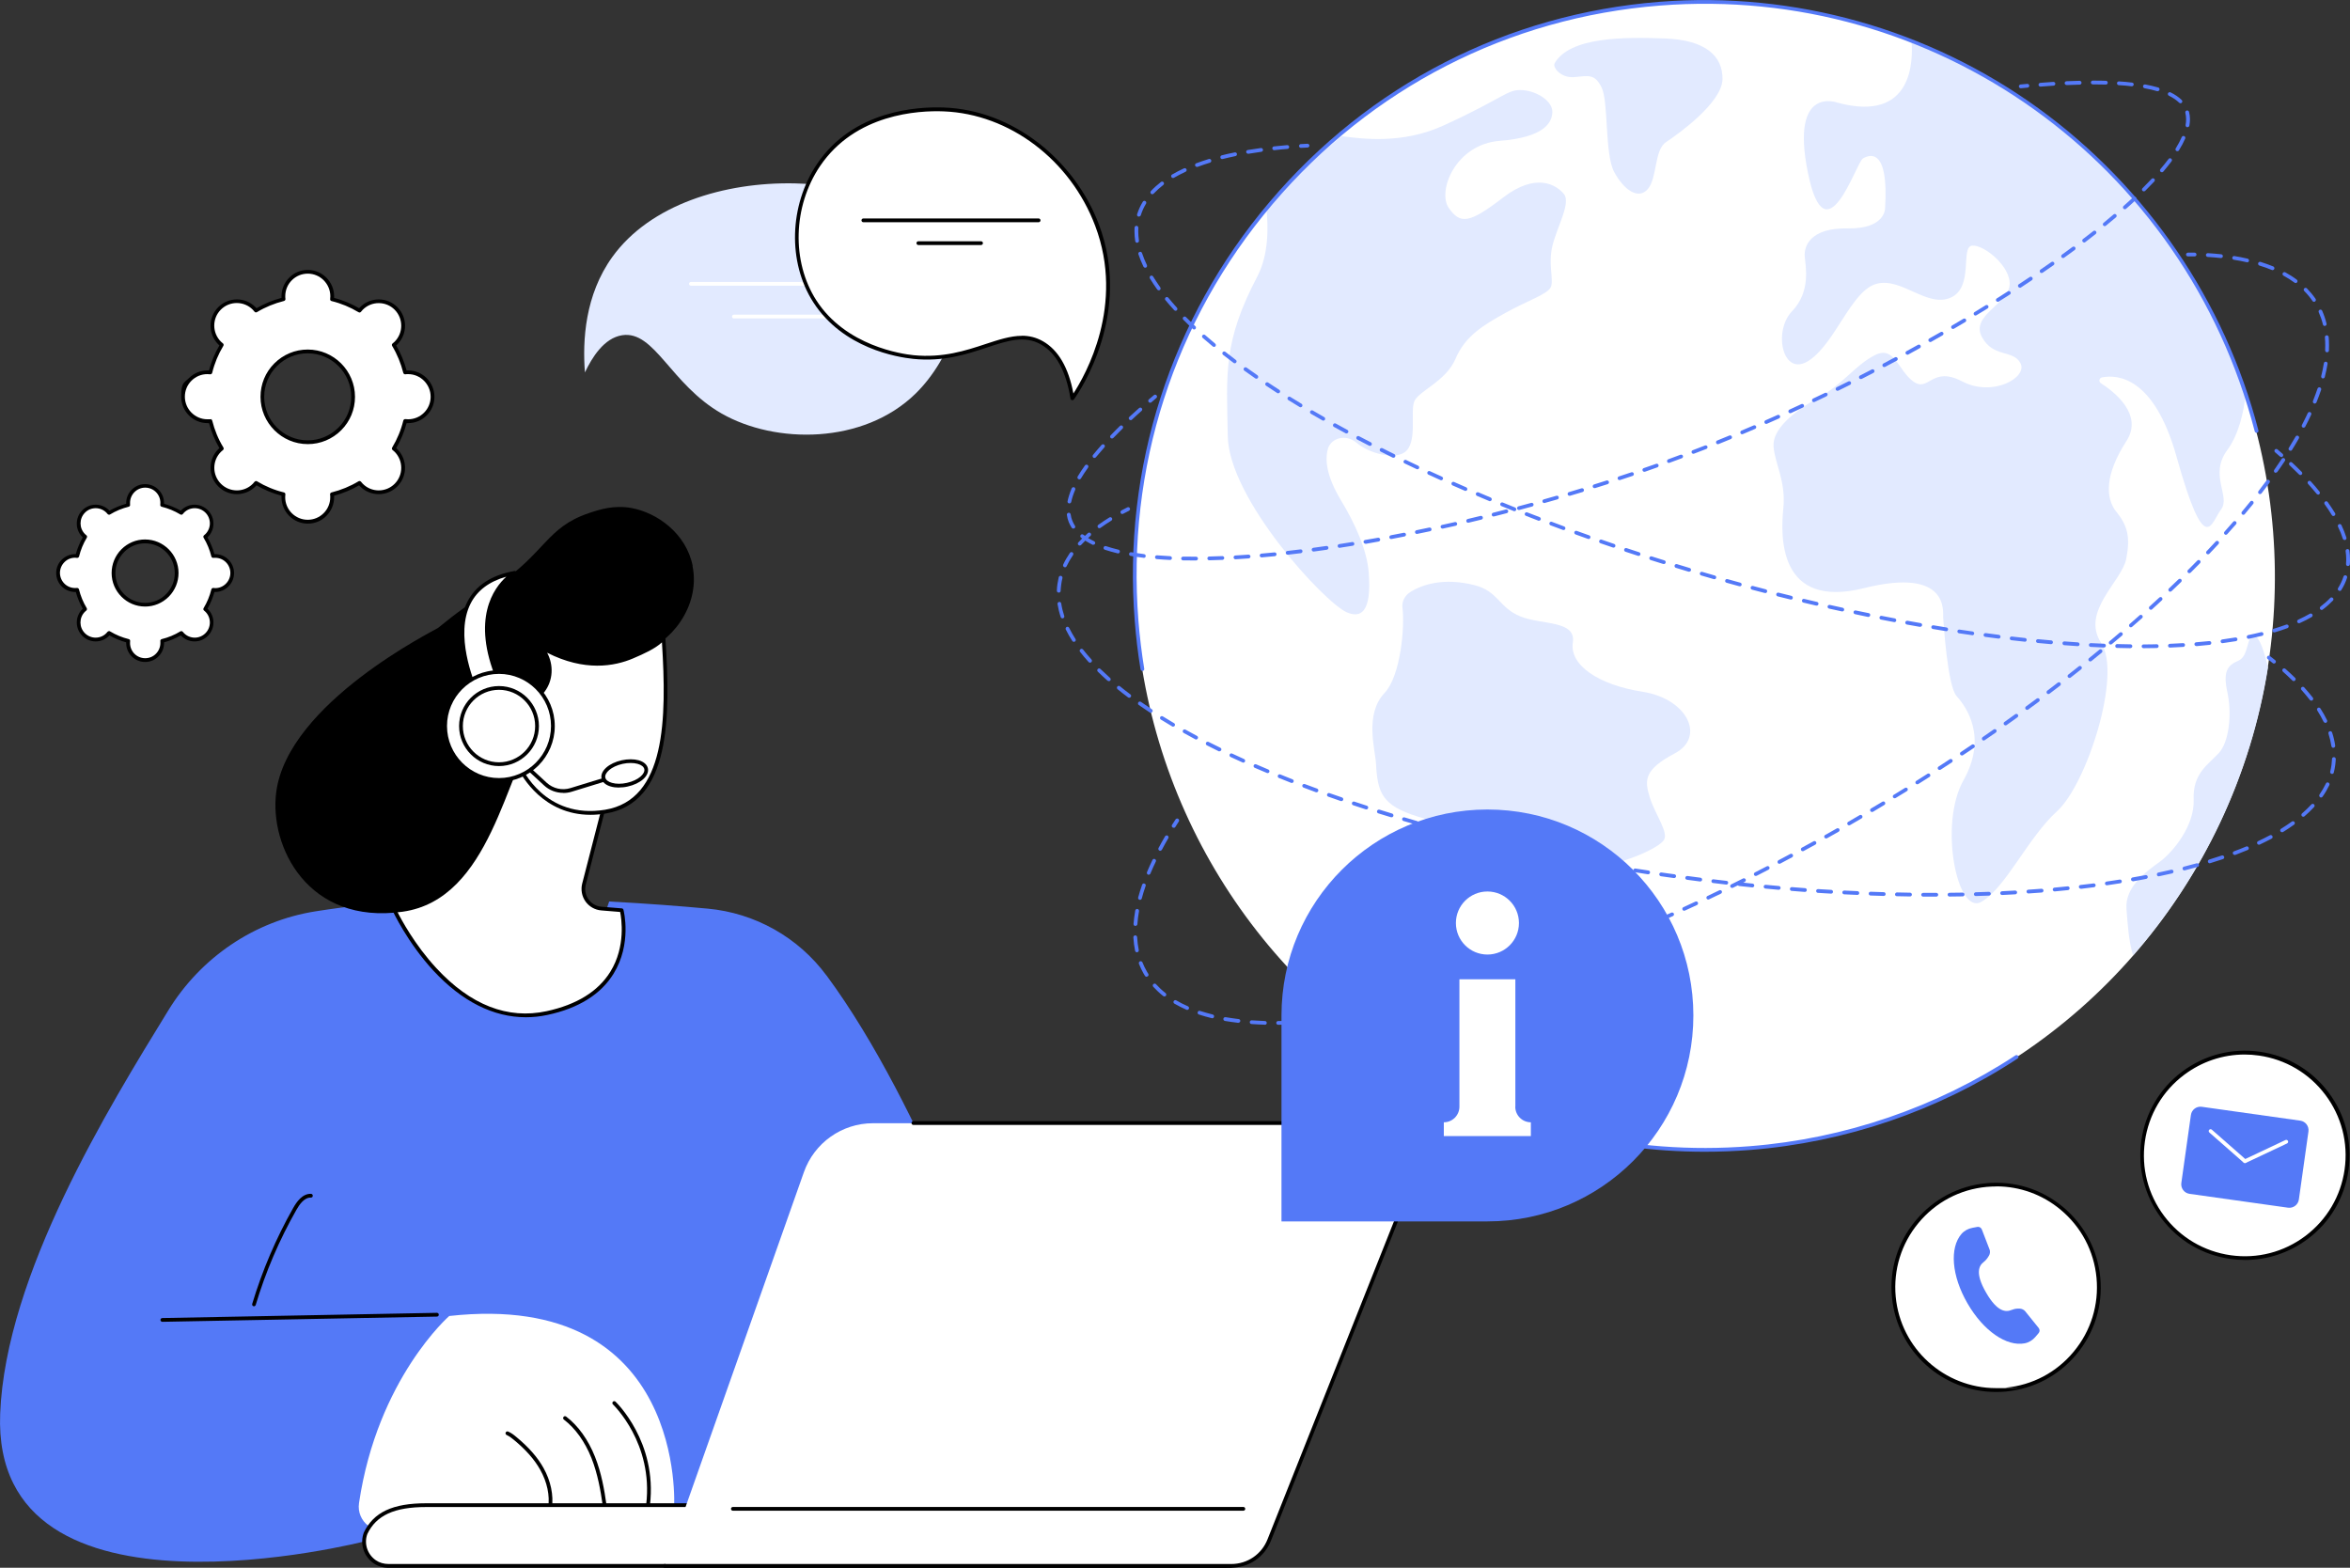
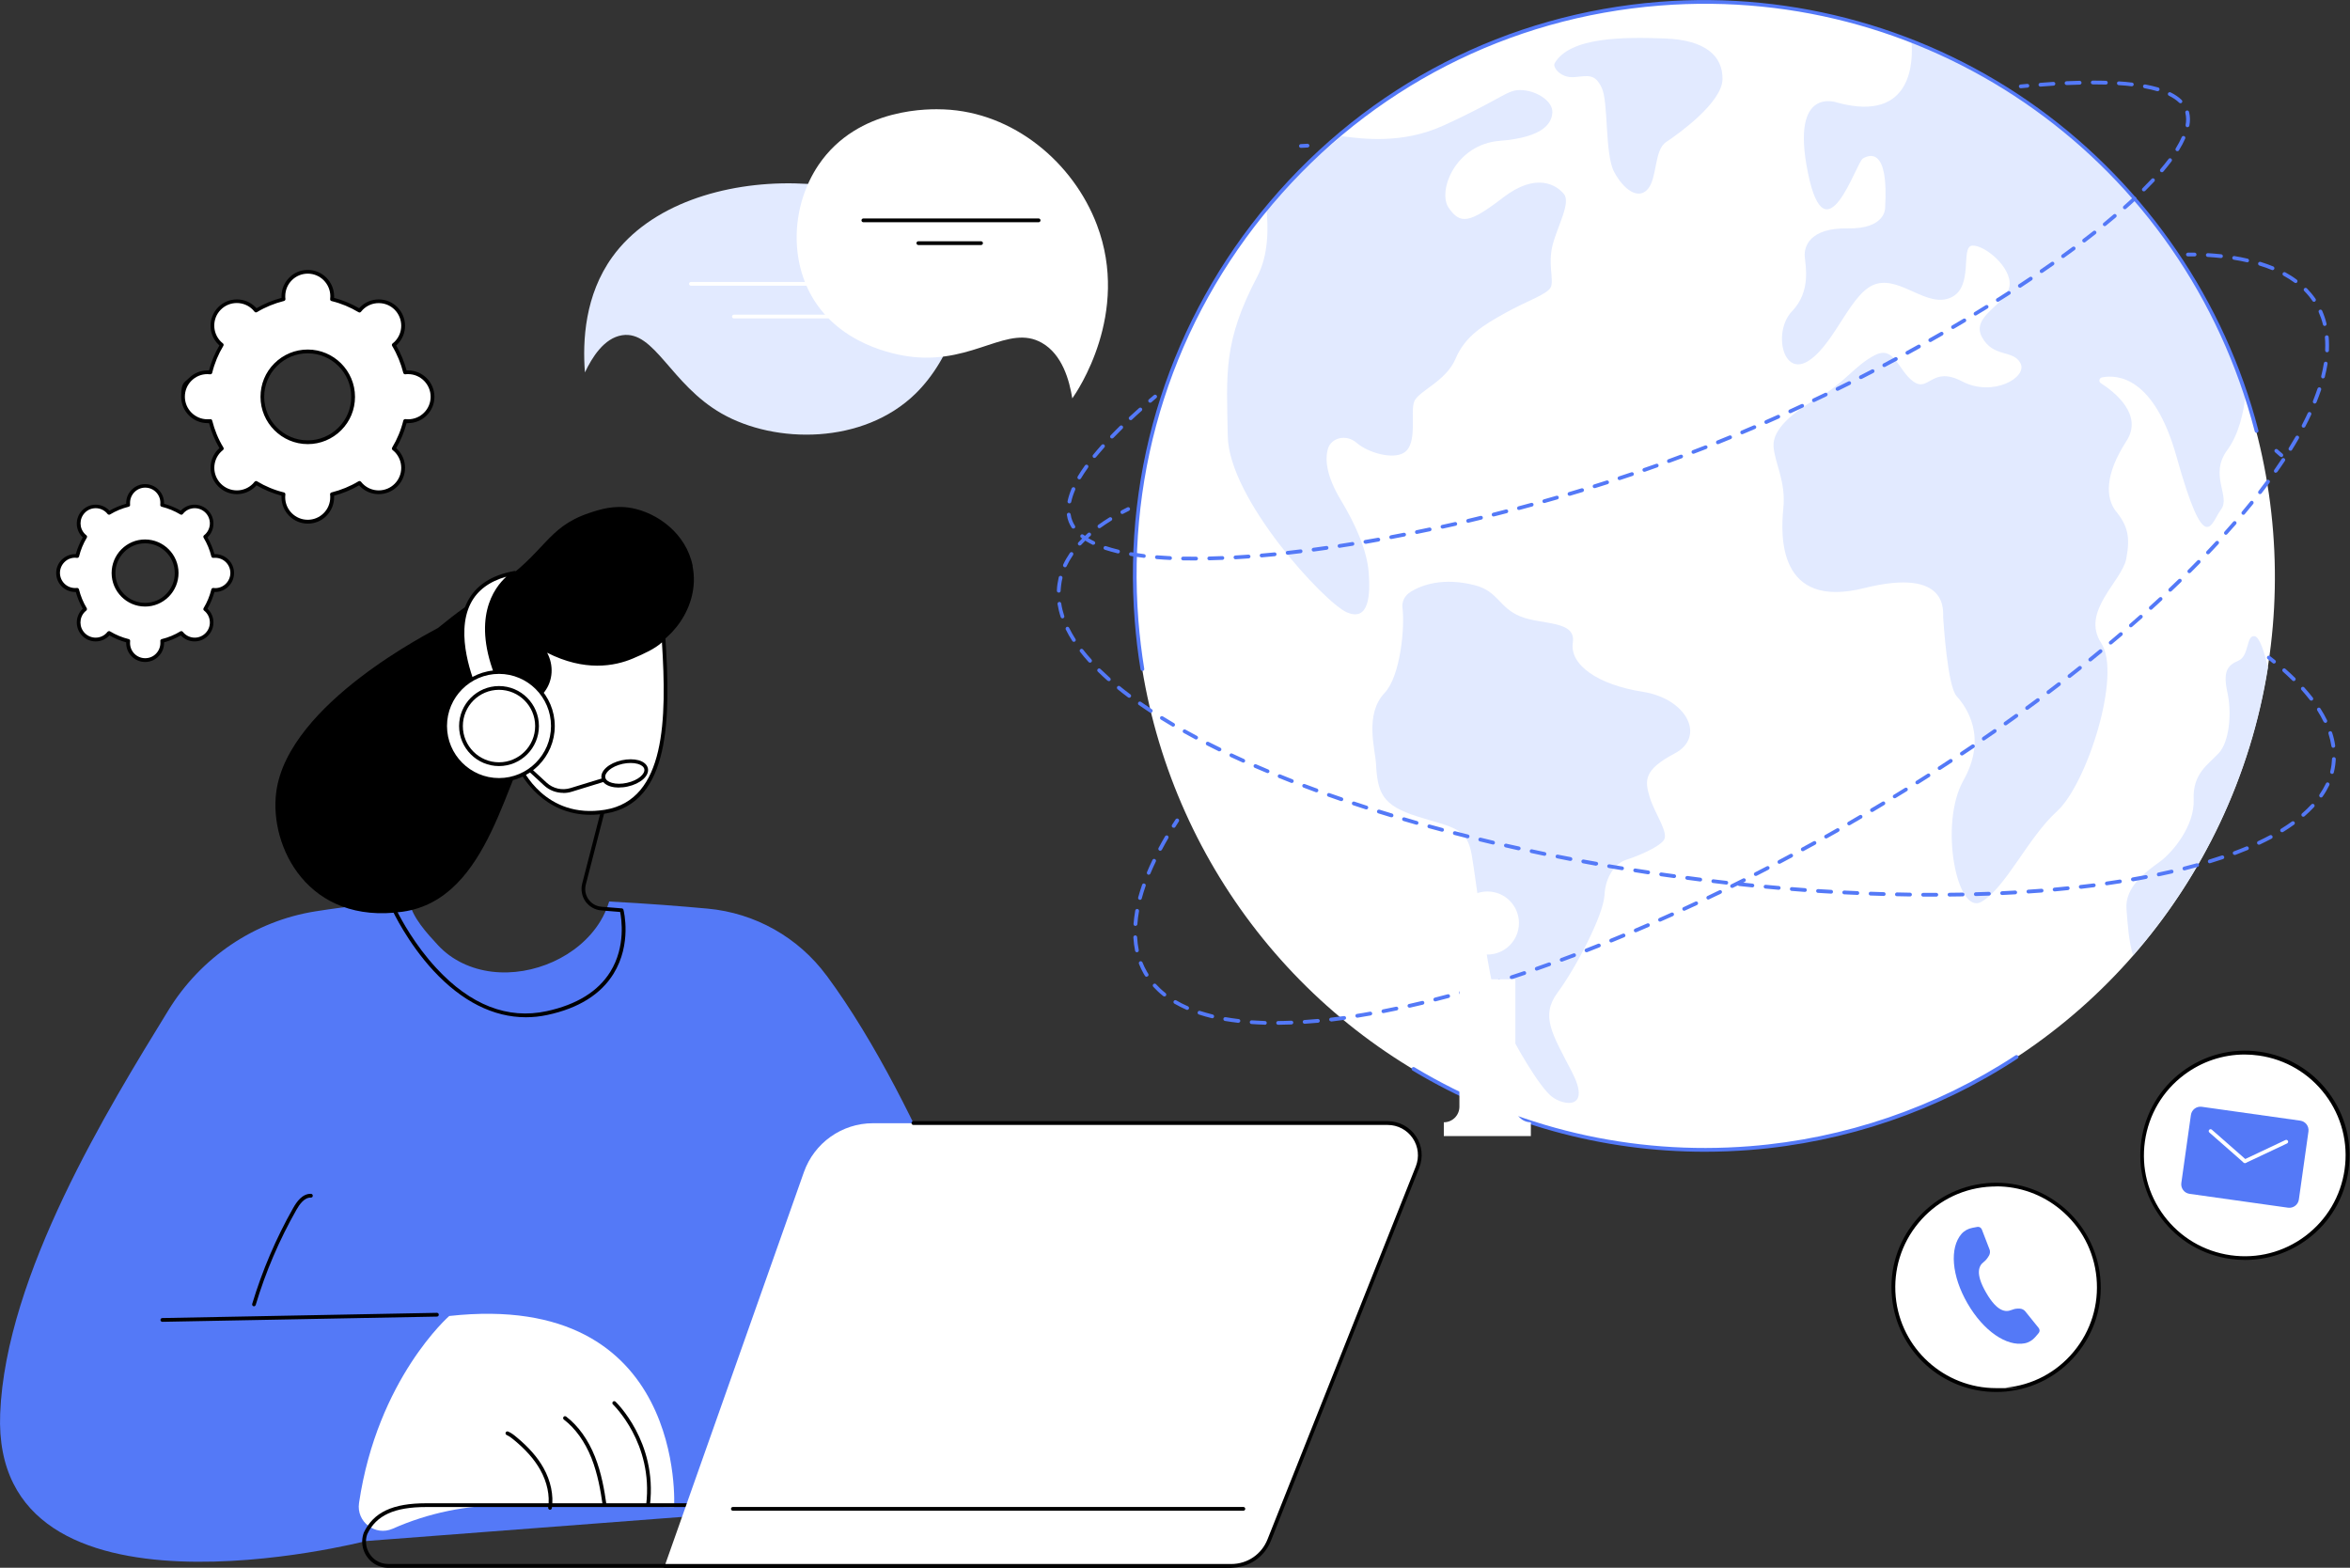
<svg xmlns="http://www.w3.org/2000/svg" id="Layer_2" data-name="Layer 2" version="1.1" viewBox="0 0 2743.2 1830">
  <rect x="0" y="0" width="2743.2" height="1830" fill="#333333" stroke="none" />
  <defs>
    <style>
      .cls-1 {
        fill: #000;
      }

      .cls-1, .cls-2, .cls-3, .cls-4 {
        stroke-width: 0px;
      }

      .cls-2 {
        fill: #e2eaff;
      }

      .cls-3 {
        fill: #fff;
      }

      .cls-4 {
        fill: #5479f7;
      }
    </style>
  </defs>
  <g id="Illustration">
    <g id="Customer_support" data-name="Customer support">
      <g>
        <g>
          <g>
            <ellipse class="cls-3" cx="1990.2" cy="672.1" rx="665.5" ry="670" transform="translate(-46.8 158.9) rotate(-4.5)" />
            <g>
              <path class="cls-2" d="M1814.7,74.1c-2.4,4.2,6.8,17.2,22.9,15.9,16.1-1.3,24-4.6,32.1,12.4,8.1,17,3.4,77.3,14.5,98.2,11.1,20.9,28.3,33.1,39.4,20,11.1-13.1,7.2-45.5,21.3-54.8s65.3-46,65.8-73.2-19.8-46-67.3-47.7c-47.4-1.7-111-2.1-128.8,29.2h0Z" />
              <path class="cls-2" d="M1646.6,690.9c-6.7,4.1-10.4,11.2-9.5,18.4,2.9,22.6-2.2,79.8-20.8,99.5-23.7,25-11,65.7-10.1,82.4,1.9,34,6.7,48.8,48.5,61.9s57.8,12.7,63.3,44.9c5.6,32.2,20.1,157.2,34.7,188.7s44.3,82.2,58.7,93.3,46.5,15.4,23.4-29.1-36.9-65.1-16.4-92.6,53.3-89.9,54.5-113.2c1.2-23.2,13.6-37.8,25.4-41.5s36.7-13.8,43.6-22.5c6.9-8.7-10-30.5-16.1-50.4-6.1-19.9-7.1-32.1,29.2-51.3,36.3-19.2,14.6-63.7-37.4-71.9-52-8.1-85.6-31.3-81.6-57.5,4-26.2-36.3-20.3-61.3-30.5s-25.8-29.4-53.2-36.4c-37.1-9.5-61.9-.2-74.9,7.7h0Z" />
              <path class="cls-2" d="M2470.3,597.3c-12.7-16.2-13.4-43.4,12-82.6,19.9-30.8-14.3-57.4-29.9-67.4-2.9-1.8-2-6.2,1.4-6.8,18.1-3.5,60.8-.7,86.9,92.5,33.7,120.6,40.2,77.1,51.9,61.8s-14.3-40,7.3-69.4c13.6-18.5,19.3-44.4,21.5-65.4-63.2-190.5-208.1-340.7-390.1-412.3,1.9,21.3,2.7,96-86.1,72.2,0,0-55.8-21.4-34.8,81.6,20.9,103,56-11.6,64.2-16.5s30.3-12.4,25.9,58.1c0,0,.5,24.3-43.7,23.5-44.2-.8-51,21.2-50.1,32.6.9,11.4,7.5,41-14.9,64.2-22.4,23.3-10.9,78.2,20.2,57.2,31.1-21.1,49.1-81.3,78.4-89.3,29.3-8,59.2,28.3,86.7,16.1,27.5-12.2,10.9-59.6,25.1-60.7,14.1-1.1,46.1,25,43.6,46.7-2.6,21.7-45.6,35.1-32.3,59.9s36.7,14.3,45.1,30.8c8.4,16.5-32.4,39.8-68.1,21.1-35.6-18.7-38.8,13.1-56.9.2-18.1-12.9-21.9-42.7-45.1-30.8-23.3,11.9-35.8,32.9-65.8,49.6-30,16.7-54,37.2-52.4,57.2,1.6,19.9,14.6,40.4,11.4,72.2-3.2,31.8-6.3,118,94.2,92.9s91.9,28.6,92.4,34.3,4.9,79.9,15.8,91.9c10.9,12,36.5,47.3,7.8,98.3-28.7,51-7.4,158.2,21.1,141.6,28.6-16.6,53.9-74.5,88.4-105.9,34.5-31.4,75.7-159.3,51.4-196.1-24.3-36.8,24.2-72.1,29.2-98.3,5.1-26.2,1.2-38.8-11.5-55h0Z" />
              <path class="cls-2" d="M1478.2,241.7c2.5,23.7,2.8,55.5-10.5,81-40.2,76.6-35.8,113-34.5,186.4,1.3,73.4,112.7,194.1,138.9,205.6,26.3,11.5,27.6-20.9,25.6-46.6s-15.2-55.7-32.4-84.2c-17.2-28.6-18.7-47.5-15.2-60,3.5-12.5,21-18,33.8-6.8,12.8,11.2,42.2,19.8,55.3,11.1,16.1-10.7,6.7-46.8,11.6-59.4s36.9-23.3,48.3-50.1c11.3-26.7,32.7-39.3,58.4-53.6,25.7-14.3,49-21.6,52.8-30,3.8-8.5-3.6-26.9,2.1-49.1,5.7-22.2,21.5-49.3,13.2-59.5-8.3-10.2-31.9-26.1-71.3,4.3-39.4,30.3-49.8,31.1-63.2,11.8s7.6-74.1,59.5-78.2,61-21.1,61.5-33.4c.5-12.3-16.8-24.5-34.9-25.8-18-1.3-20.2,8.4-92.2,41.3-48.1,22-94.8,15.5-118.7,12.5-31.9,25.4-61.4,53.1-88.1,82.9h0Z" />
              <path class="cls-2" d="M2631.9,742.6c-10.2-1.5-6,23-19,28.6-13,5.5-18.1,12.7-12.8,37.1,5.3,24.4,2.3,57.4-10.1,70.8-12.4,13.4-30.6,23.8-29.3,54.2,1.3,30.4-24.3,61.7-40.2,73.1-15.9,11.4-40.3,29.1-38.2,54.9,1.3,16.6,2.6,37.9,7.7,53.9,81.6-93.3,137.4-209.3,157.5-336.2-3.9-16.3-9.7-35.6-15.6-36.4h0Z" />
            </g>
          </g>
          <g>
            <path class="cls-4" d="M1990,1344.4c-120.2,0-237.2-32.4-341.1-94.8-1-.6-1.4-2-.8-3s2-1.4,3-.8c118.4,71.1,253.8,103,391.6,92.1,110.6-8.7,217.8-45.4,310-106,1-.7,2.4-.4,3.1.6.7,1,.4,2.4-.6,3.1-92.9,61-200.8,97.9-312.1,106.7-17.8,1.4-35.5,2.1-53.2,2.1h0Z" />
            <path class="cls-4" d="M1333.6,783.2c-1.1,0-2-.8-2.2-1.8-3.1-18.6-5.3-37.7-6.8-56.6-14.1-179,41.8-352.7,157.5-489.2C1597.8,99,1759.5,16.1,1937.3,2.1c157.3-12.4,314.4,31.8,442.3,124.4,126.4,91.6,217.6,225.1,256.7,375.9.3,1.2-.4,2.4-1.6,2.7-1.2.3-2.4-.4-2.7-1.6C2550.8,190.1,2258.8-18.9,1937.6,6.5c-176.6,13.9-337.2,96.3-452.2,231.9-115,135.6-170.5,308.2-156.5,486,1.5,18.8,3.8,37.8,6.8,56.3.2,1.2-.6,2.3-1.8,2.5-.1,0-.2,0-.4,0h0Z" />
          </g>
        </g>
        <g>
          <path class="cls-4" d="M2561.7,299.3h0c-2.5,0-5.1,0-7.7,0-1.2,0-2.2-1-2.2-2.2s1.1-2.1,2.2-2.2c2.6,0,5.2,0,7.8,0,1.2,0,2.2,1,2.2,2.2,0,1.2-1,2.2-2.2,2.2Z" />
          <path class="cls-4" d="M1492,1196.2c-1.2,0-2.2-1-2.2-2.2,0-1.2,1-2.2,2.2-2.2,5,0,10.2-.2,15.4-.4,1.3,0,2.2.9,2.3,2.1,0,1.2-.9,2.2-2.1,2.3-5.3.2-10.5.3-15.6.4h0ZM1476.5,1196.1h0c-5.3-.2-10.5-.4-15.6-.8-1.2,0-2.1-1.1-2-2.3,0-1.2,1.1-2.1,2.3-2,5,.3,10.1.6,15.4.8,1.2,0,2.2,1.1,2.1,2.3,0,1.2-1,2.1-2.2,2.1h0ZM1522.9,1195c-1.2,0-2.1-.9-2.2-2.1,0-1.2.8-2.3,2.1-2.3,5-.3,10.2-.8,15.4-1.2,1.2-.1,2.3.8,2.4,2s-.8,2.3-2,2.4c-5.2.5-10.4.9-15.5,1.2h-.2ZM1445.6,1193.9c0,0-.2,0-.3,0-5.3-.6-10.5-1.4-15.4-2.2-1.2-.2-2-1.3-1.8-2.6.2-1.2,1.3-2,2.6-1.8,4.9.8,10,1.6,15.2,2.2,1.2.1,2.1,1.2,1.9,2.4-.1,1.1-1.1,1.9-2.2,1.9h0ZM1553.8,1192.2c-1.1,0-2.1-.8-2.2-1.9-.1-1.2.7-2.3,1.9-2.4,5-.6,10.2-1.2,15.3-1.9,1.2-.2,2.3.7,2.5,1.9.2,1.2-.7,2.3-1.9,2.5-5.2.7-10.4,1.4-15.4,2,0,0-.2,0-.3,0h0ZM1415.1,1188.5c-.2,0-.3,0-.5,0-5.2-1.3-10.3-2.7-15.1-4.3-1.2-.4-1.8-1.6-1.4-2.8.4-1.2,1.6-1.8,2.8-1.4,4.7,1.5,9.6,2.9,14.7,4.2,1.2.3,1.9,1.5,1.6,2.7-.2,1-1.2,1.7-2.1,1.7h0ZM1584.4,1187.9c-1.1,0-2-.8-2.2-1.9-.2-1.2.6-2.3,1.8-2.5,5-.8,10.1-1.6,15.2-2.6,1.2-.2,2.3.6,2.6,1.8.2,1.2-.6,2.3-1.8,2.6-5.2.9-10.3,1.8-15.3,2.6-.1,0-.2,0-.3,0h0ZM1614.9,1182.6c-1,0-2-.7-2.2-1.8-.2-1.2.6-2.3,1.7-2.6,5-1,10.1-2,15.2-3.1,1.2-.2,2.4.5,2.6,1.7s-.5,2.4-1.7,2.6c-5.1,1.1-10.2,2.1-15.2,3.1-.1,0-.3,0-.4,0h0ZM1385.8,1178.8c-.3,0-.6,0-.9-.2-4.9-2.2-9.7-4.6-14-7.1-1.1-.6-1.4-2-.8-3s2-1.4,3-.8c4.2,2.5,8.8,4.8,13.6,6.9,1.1.5,1.6,1.8,1.1,2.9-.4.8-1.2,1.3-2,1.3h0ZM1645.3,1176.2c-1,0-1.9-.7-2.2-1.7-.3-1.2.5-2.4,1.7-2.6,5-1.1,10-2.3,15.1-3.5,1.2-.3,2.4.4,2.7,1.6.3,1.2-.4,2.4-1.6,2.7-5.1,1.2-10.1,2.4-15.1,3.5-.2,0-.3,0-.5,0h0ZM1675.4,1168.9c-1,0-1.9-.7-2.1-1.7-.3-1.2.4-2.4,1.6-2.7,4.9-1.3,9.9-2.6,15-3.9,1.2-.3,2.4.4,2.7,1.6.3,1.2-.4,2.4-1.6,2.7-5,1.3-10,2.7-15,3.9-.2,0-.4,0-.6,0h0ZM1359.2,1163.1c-.5,0-1-.2-1.4-.5-4.2-3.3-8.1-7-11.6-10.8-.8-.9-.8-2.3.2-3.1s2.3-.8,3.1.2c3.3,3.6,7,7.1,11.1,10.3.9.8,1.1,2.1.4,3.1-.4.6-1.1.8-1.7.8h0ZM1705.3,1160.9c-1,0-1.8-.6-2.1-1.6-.3-1.2.3-2.4,1.5-2.7,4.9-1.4,9.9-2.8,14.9-4.3,1.2-.3,2.4.3,2.7,1.5.3,1.2-.3,2.4-1.5,2.7-5,1.5-10,2.9-14.9,4.3-.2,0-.4,0-.6,0h0ZM1735,1152.2c-.9,0-1.8-.6-2.1-1.6-.3-1.2.3-2.4,1.5-2.8,4.9-1.5,9.8-3,14.8-4.6,1.2-.4,2.4.3,2.8,1.4.4,1.2-.3,2.4-1.4,2.8-5,1.6-9.9,3.1-14.8,4.6-.2,0-.4,0-.6,0h0ZM1764.6,1142.9c-.9,0-1.8-.6-2.1-1.5-.4-1.2.2-2.4,1.4-2.8,4.9-1.6,9.8-3.2,14.7-4.9,1.2-.4,2.4.2,2.8,1.4s-.2,2.4-1.4,2.8c-4.9,1.7-9.8,3.3-14.7,4.9-.2,0-.5.1-.7.1h0ZM1338.5,1140.2c-.7,0-1.4-.4-1.9-1-.6-1-1.2-2-1.8-3-2-3.6-3.8-7.3-5.3-11.2-.4-1.1.1-2.4,1.2-2.9,1.1-.4,2.4.1,2.9,1.2,1.4,3.7,3.2,7.2,5.1,10.6.6,1,1.1,1.9,1.7,2.8.6,1,.3,2.4-.7,3-.4.2-.8.3-1.2.3h0ZM1793.9,1133c-.9,0-1.8-.6-2.1-1.5-.4-1.2.2-2.4,1.3-2.8,4.8-1.7,9.7-3.4,14.6-5.2,1.1-.4,2.4.2,2.8,1.3.4,1.1-.2,2.4-1.3,2.8-4.9,1.8-9.8,3.5-14.6,5.2-.2,0-.5.1-.7.1h0ZM1823,1122.5c-.9,0-1.7-.6-2.1-1.4-.4-1.1.2-2.4,1.3-2.8,4.8-1.8,9.6-3.6,14.5-5.4,1.1-.4,2.4.1,2.8,1.3.4,1.1-.1,2.4-1.3,2.8-4.9,1.8-9.7,3.7-14.5,5.4-.2,0-.5.1-.8.1h0ZM1327.2,1111.6c-1,0-1.9-.7-2.2-1.8-1-5-1.7-10.3-2-15.7,0-1.2.9-2.2,2.1-2.3,1.2,0,2.2.9,2.3,2.1.3,5.2.9,10.2,1.9,15,.2,1.2-.5,2.4-1.7,2.6-.2,0-.3,0-.4,0h0ZM1852,1111.5c-.9,0-1.7-.5-2.1-1.4-.4-1.1.1-2.4,1.2-2.8,4.8-1.9,9.6-3.7,14.4-5.7,1.1-.4,2.4,0,2.9,1.2s0,2.4-1.2,2.9c-4.8,1.9-9.6,3.8-14.4,5.7-.3,0-.5.2-.8.2h0ZM1880.8,1100.1c-.9,0-1.7-.5-2-1.4-.5-1.1,0-2.4,1.2-2.9,4.8-1.9,9.5-3.9,14.3-5.9,1.1-.5,2.4,0,2.9,1.2s0,2.4-1.2,2.9c-4.8,2-9.6,4-14.3,5.9-.3.1-.6.2-.8.2h0ZM1909.4,1088.2c-.9,0-1.7-.5-2-1.3-.5-1.1,0-2.4,1.2-2.9,4.7-2,9.5-4.1,14.2-6.1,1.1-.5,2.4,0,2.9,1.1.5,1.1,0,2.4-1.1,2.9-4.8,2.1-9.5,4.1-14.2,6.1-.3.1-.6.2-.9.2h0ZM1325.4,1080.8h-.2c-1.2,0-2.1-1.2-2-2.4.4-5,1.1-10.3,2-15.6.2-1.2,1.4-2,2.6-1.8,1.2.2,2,1.4,1.8,2.6-.9,5.2-1.6,10.2-1.9,15.1,0,1.2-1.1,2-2.2,2h0ZM1937.8,1075.8c-.8,0-1.7-.5-2-1.3-.5-1.1,0-2.4,1.1-2.9,4.7-2.1,9.4-4.2,14.1-6.3,1.1-.5,2.4,0,2.9,1.1.5,1.1,0,2.4-1.1,2.9-4.7,2.1-9.4,4.2-14.2,6.3-.3.1-.6.2-.9.2h0ZM1966,1063.1c-.8,0-1.6-.5-2-1.3-.5-1.1,0-2.4,1.1-2.9,4.7-2.2,9.3-4.3,14-6.5,1.1-.5,2.4,0,2.9,1.1.5,1.1,0,2.4-1.1,2.9-4.7,2.2-9.4,4.4-14.1,6.5-.3.1-.6.2-.9.2h0ZM1330.8,1050.3c-.2,0-.4,0-.6,0-1.2-.3-1.9-1.5-1.6-2.7,1.3-4.8,2.9-9.9,4.6-14.9.4-1.2,1.7-1.8,2.8-1.3,1.2.4,1.8,1.7,1.3,2.8-1.7,5-3.3,9.9-4.5,14.6-.3,1-1.2,1.6-2.1,1.6h0ZM1994.1,1050c-.8,0-1.6-.5-2-1.2-.5-1.1,0-2.4,1-2.9,4.6-2.2,9.3-4.4,13.9-6.7,1.1-.5,2.4,0,2.9,1,.5,1.1,0,2.4-1,2.9-4.7,2.3-9.3,4.5-14,6.7-.3.2-.6.2-.9.2h0ZM2021.9,1036.4c-.8,0-1.6-.4-2-1.2-.5-1.1,0-2.4,1-2.9,4.6-2.3,9.2-4.6,13.8-6.9,1.1-.5,2.4-.1,3,1,.6,1.1.1,2.4-1,3-4.6,2.3-9.3,4.6-13.9,6.9-.3.2-.7.2-1,.2ZM2049.6,1022.5c-.8,0-1.6-.4-2-1.2-.6-1.1-.1-2.4,1-3,4.6-2.3,9.2-4.7,13.8-7.1,1.1-.6,2.4-.1,3,.9s.1,2.4-.9,3c-4.6,2.4-9.2,4.8-13.8,7.1-.3.2-.7.2-1,.2h0ZM1340.9,1021.1c-.3,0-.6,0-.8-.2-1.1-.5-1.7-1.8-1.2-2.9,1.9-4.7,4.1-9.4,6.4-14.2.5-1.1,1.8-1.6,2.9-1s1.6,1.8,1,2.9c-2.3,4.7-4.4,9.5-6.3,14-.3.8-1.2,1.3-2,1.3h0ZM2077.1,1008.3c-.8,0-1.6-.4-1.9-1.2-.6-1.1-.1-2.4.9-3,4.6-2.4,9.1-4.8,13.7-7.3,1.1-.6,2.4-.2,3,.9s.2,2.4-.9,3c-4.6,2.4-9.1,4.9-13.7,7.3-.3.2-.7.2-1,.2h0ZM2104.4,993.6c-.8,0-1.5-.4-1.9-1.2-.6-1.1-.2-2.4.9-3,4.5-2.5,9.1-4.9,13.6-7.4,1.1-.6,2.4-.2,3,.9.6,1.1.2,2.4-.9,3-4.5,2.5-9.1,5-13.6,7.4-.3.2-.7.3-1.1.3h0ZM1354.3,993.1c-.3,0-.7,0-1-.3-1.1-.6-1.5-1.9-.9-3,2.4-4.5,4.9-9,7.6-13.6.6-1,2-1.4,3-.8s1.4,2,.8,3c-2.6,4.5-5.2,9-7.5,13.5-.4.7-1.2,1.2-1.9,1.2h0ZM2131.6,978.7c-.8,0-1.5-.4-1.9-1.1-.6-1.1-.2-2.4.9-3,4.5-2.5,9-5,13.5-7.6,1.1-.6,2.4-.2,3,.8s.2,2.4-.8,3c-4.5,2.6-9,5.1-13.5,7.6-.3.2-.7.3-1.1.3h0ZM2158.5,963.4c-.8,0-1.5-.4-1.9-1.1-.6-1-.2-2.4.8-3,4.5-2.6,8.9-5.2,13.4-7.8,1.1-.6,2.4-.3,3,.8s.3,2.4-.8,3c-4.4,2.6-8.9,5.2-13.4,7.8-.4.2-.7.3-1.1.3h0ZM2185.2,947.8c-.8,0-1.5-.4-1.9-1.1-.6-1-.3-2.4.8-3,4.4-2.6,8.9-5.3,13.3-7.9,1-.6,2.4-.3,3,.8.6,1,.3,2.4-.8,3-4.4,2.7-8.9,5.3-13.3,8-.4.2-.7.3-1.1.3h0ZM2211.7,931.8c-.7,0-1.5-.4-1.9-1-.6-1-.3-2.4.7-3,4.4-2.7,8.8-5.4,13.2-8.1,1-.6,2.4-.3,3,.7.6,1,.3,2.4-.7,3-4.4,2.7-8.8,5.4-13.2,8.1-.4.2-.8.3-1.1.3h0ZM2238.1,915.5c-.7,0-1.4-.4-1.9-1-.6-1-.3-2.4.7-3,4.4-2.8,8.7-5.5,13.1-8.3,1-.7,2.4-.3,3,.7.6,1,.4,2.4-.7,3-4.3,2.8-8.7,5.5-13.1,8.3-.4.2-.8.3-1.2.3h0ZM2264.2,898.8c-.7,0-1.4-.3-1.9-1-.7-1-.4-2.4.6-3,4.3-2.8,8.7-5.6,13-8.5,1-.7,2.4-.4,3.1.6.7,1,.4,2.4-.6,3-4.3,2.8-8.6,5.7-13,8.5-.4.2-.8.3-1.2.3h0ZM2290.1,881.8c-.7,0-1.4-.3-1.8-1-.7-1-.4-2.4.6-3,4.3-2.9,8.6-5.8,12.9-8.6,1-.7,2.4-.4,3.1.6s.4,2.4-.6,3.1c-4.3,2.9-8.6,5.8-12.9,8.6-.4.2-.8.4-1.2.4h0ZM2315.7,864.4c-.7,0-1.4-.3-1.8-1-.7-1-.4-2.4.6-3.1,4.3-2.9,8.5-5.9,12.7-8.8,1-.7,2.4-.5,3.1.5s.4,2.4-.6,3.1c-4.2,2.9-8.5,5.9-12.8,8.8-.4.3-.8.4-1.2.4ZM2341.1,846.7c-.7,0-1.4-.3-1.8-.9-.7-1-.5-2.4.5-3.1,4.2-3,8.4-6,12.6-9,1-.7,2.4-.5,3.1.5.7,1,.5,2.4-.5,3.1-4.2,3-8.4,6-12.6,9-.4.3-.8.4-1.3.4h0ZM2366.3,828.6c-.7,0-1.4-.3-1.8-.9-.7-1-.5-2.4.5-3.1,4.2-3.1,8.3-6.1,12.5-9.2,1-.7,2.4-.5,3.1.5.7,1,.5,2.4-.5,3.1-4.1,3.1-8.3,6.1-12.5,9.2-.4.3-.9.4-1.3.4h0ZM2391.2,810.2c-.7,0-1.3-.3-1.8-.9-.7-1-.5-2.3.4-3.1,4.1-3.1,8.2-6.2,12.3-9.4,1-.7,2.4-.6,3.1.4.7,1,.6,2.3-.4,3.1-4.1,3.1-8.2,6.3-12.3,9.4-.4.3-.9.4-1.3.4h0ZM2415.7,791.3c-.6,0-1.3-.3-1.7-.8-.8-1-.6-2.3.4-3.1,4.1-3.2,8.1-6.4,12.2-9.6.9-.8,2.3-.6,3.1.4.8,1,.6,2.3-.4,3.1-4,3.2-8.1,6.4-12.2,9.6-.4.3-.9.5-1.4.5h0ZM2440,772.1c-.6,0-1.3-.3-1.7-.8-.8-1-.6-2.3.3-3.1,4-3.3,8-6.5,12-9.8.9-.8,2.3-.6,3.1.3s.6,2.3-.3,3.1c-4,3.3-8,6.5-12,9.8-.4.3-.9.5-1.4.5h0ZM2463.9,752.4c-.6,0-1.2-.3-1.7-.8-.8-.9-.7-2.3.3-3.1,4-3.3,7.9-6.7,11.8-10,.9-.8,2.3-.7,3.1.2.8.9.7,2.3-.2,3.1-3.9,3.3-7.9,6.7-11.9,10-.4.3-.9.5-1.4.5h0ZM2487.5,732.3c-.6,0-1.2-.3-1.7-.8-.8-.9-.7-2.3.2-3.1,3.9-3.4,7.8-6.8,11.6-10.2.9-.8,2.3-.7,3.1.2s.7,2.3-.2,3.1c-3.8,3.4-7.7,6.8-11.7,10.2-.4.4-.9.5-1.4.5h0ZM2510.7,711.7c-.6,0-1.2-.2-1.6-.7-.8-.9-.8-2.3.1-3.1,3.9-3.5,7.6-7,11.4-10.4.9-.8,2.3-.8,3.1.1.8.9.8,2.3-.1,3.1-3.8,3.5-7.6,7-11.4,10.5-.4.4-.9.6-1.5.6h0ZM2533.4,690.7c-.6,0-1.2-.2-1.6-.7-.8-.9-.8-2.3,0-3.1,3.8-3.6,7.5-7.1,11.2-10.7.9-.8,2.3-.8,3.1,0,.9.9.8,2.3,0,3.1-3.7,3.6-7.4,7.2-11.2,10.7-.4.4-1,.6-1.5.6h0ZM2555.7,669.1c-.6,0-1.1-.2-1.6-.7-.9-.9-.9-2.3,0-3.1,3.7-3.7,7.3-7.3,10.9-11,.9-.9,2.2-.9,3.1,0,.9.8.9,2.2,0,3.1-3.6,3.7-7.2,7.3-10.9,11-.4.4-1,.6-1.6.6h0ZM2577.4,647c-.6,0-1.1-.2-1.5-.6-.9-.8-.9-2.2,0-3.1,3.6-3.8,7.1-7.5,10.6-11.3.8-.9,2.2-.9,3.1-.1.9.8.9,2.2.1,3.1-3.5,3.8-7,7.5-10.6,11.3-.4.5-1,.7-1.6.7h0ZM2598.4,624.3c-.5,0-1.1-.2-1.5-.6-.9-.8-1-2.2-.2-3.1,3.5-3.9,6.9-7.7,10.2-11.6.8-.9,2.2-1,3.1-.2.9.8,1,2.2.2,3.1-3.4,3.9-6.8,7.7-10.3,11.6-.4.5-1,.7-1.6.7h0ZM2618.7,600.9c-.5,0-1-.2-1.4-.5-.9-.8-1.1-2.2-.3-3.1,3.3-4,6.6-8,9.8-11.9.8-1,2.1-1.1,3.1-.3.9.8,1.1,2.2.3,3.1-3.2,4-6.5,8-9.9,12-.4.5-1.1.8-1.7.8h0ZM2638.2,576.8c-.5,0-.9-.2-1.4-.5-1-.7-1.1-2.1-.4-3.1,3.2-4.1,6.3-8.2,9.3-12.3.7-1,2.1-1.2,3.1-.5,1,.7,1.2,2.1.5,3.1-3,4.1-6.2,8.3-9.4,12.4-.4.6-1.1.8-1.7.8h0ZM2656.6,551.9c-.4,0-.9-.1-1.3-.4-1-.7-1.2-2.1-.5-3.1,3-4.3,5.9-8.6,8.7-12.8.7-1,2-1.3,3.1-.6,1,.7,1.3,2,.6,3-2.8,4.2-5.7,8.5-8.8,12.8-.4.6-1.1.9-1.8.9h0ZM2673.7,526.1c-.4,0-.8-.1-1.2-.3-1-.6-1.4-2-.7-3,2.8-4.5,5.4-8.9,7.9-13.2.6-1.1,1.9-1.4,3-.8,1.1.6,1.4,2,.8,3-2.5,4.4-5.2,8.9-8,13.4-.4.7-1.1,1-1.9,1h0ZM2689,499.2c-.3,0-.7,0-1-.2-1.1-.6-1.5-1.9-.9-3,2.4-4.6,4.7-9.3,6.8-13.8.5-1.1,1.8-1.6,2.9-1.1,1.1.5,1.6,1.8,1.1,2.9-2.1,4.6-4.4,9.3-6.9,14-.4.8-1.2,1.2-2,1.2h0ZM2702,471.1c-.3,0-.6,0-.8-.2-1.1-.5-1.7-1.7-1.2-2.9,1.9-4.9,3.7-9.7,5.3-14.4.4-1.1,1.6-1.8,2.8-1.4,1.1.4,1.8,1.6,1.4,2.8-1.6,4.8-3.4,9.7-5.4,14.6-.4.9-1.2,1.4-2,1.4h0ZM2711.7,441.7c-.2,0-.4,0-.5,0-1.2-.3-1.9-1.5-1.6-2.7,1.3-5.1,2.3-10.1,3.1-15,.2-1.2,1.3-2,2.5-1.8s2,1.3,1.8,2.5c-.8,5-1.9,10.1-3.2,15.3-.2,1-1.1,1.7-2.1,1.7h0ZM2716.4,411.2h-.1c-1.2,0-2.1-1.1-2.1-2.3,0-2,.1-3.9.1-5.8,0-3.2-.1-6.3-.4-9.3-.1-1.2.8-2.3,2-2.4,1.2-.1,2.3.8,2.4,2,.3,3.2.4,6.4.4,9.7s0,4-.1,6c0,1.2-1,2.1-2.2,2.1h0ZM2713.7,380.5c-1,0-1.9-.7-2.1-1.7-1.2-5-2.9-9.8-4.9-14.3-.5-1.1,0-2.4,1.1-2.9s2.4,0,2.9,1.1c2.1,4.8,3.8,9.8,5.1,15,.3,1.2-.4,2.4-1.6,2.7-.2,0-.4,0-.5,0h0ZM2701.2,352.3c-.7,0-1.4-.3-1.8-1-2.8-4.1-6-8-9.6-11.6-.9-.9-.8-2.3,0-3.1.9-.9,2.3-.8,3.1,0,3.7,3.8,7.1,7.9,10.1,12.2.7,1,.4,2.4-.6,3.1-.4.3-.8.4-1.2.4h0ZM2679.7,330.3c-.4,0-.9-.1-1.3-.4-3.9-2.9-8.2-5.6-12.8-8.1-1.1-.6-1.5-1.9-.9-3,.6-1.1,1.9-1.5,3-.9,4.7,2.6,9.2,5.4,13.3,8.5,1,.7,1.2,2.1.5,3.1-.4.6-1.1.9-1.8.9h0ZM2652.7,315.3c-.3,0-.6,0-.8-.2-4.5-1.9-9.4-3.6-14.4-5.1-1.2-.4-1.8-1.6-1.5-2.8s1.6-1.8,2.8-1.5c5.1,1.6,10.1,3.4,14.8,5.3,1.1.5,1.7,1.8,1.2,2.9-.4.9-1.2,1.4-2,1.4h0ZM2623.2,306.1c-.2,0-.3,0-.5,0-4.8-1.1-9.9-2.1-15.1-2.9-1.2-.2-2-1.3-1.8-2.5.2-1.2,1.3-2,2.5-1.8,5.3.9,10.4,1.8,15.3,3,1.2.3,1.9,1.5,1.7,2.6-.2,1-1.1,1.7-2.1,1.7h0ZM2592.6,301.2c0,0-.2,0-.2,0-4.9-.5-10.1-1-15.3-1.3-1.2,0-2.1-1.1-2.1-2.3,0-1.2,1.1-2.1,2.3-2.1,5.3.3,10.5.8,15.5,1.3,1.2.1,2.1,1.2,2,2.4-.1,1.1-1.1,2-2.2,2Z" />
          <path class="cls-4" d="M1370,966.2c-.4,0-.8-.1-1.2-.3-1-.7-1.3-2-.7-3,1.4-2.2,2.8-4.3,4.2-6.5.7-1,2-1.3,3.1-.6,1,.7,1.3,2,.7,3-1.4,2.2-2.8,4.3-4.1,6.5-.4.7-1.1,1-1.9,1h0Z" />
        </g>
        <g>
          <path class="cls-4" d="M2654.5,774.6c-.5,0-1-.2-1.4-.5-2-1.6-4-3.2-6-4.8-1-.8-1.1-2.1-.4-3.1s2.1-1.1,3.1-.4c2.1,1.6,4.1,3.2,6.1,4.8.9.8,1.1,2.2.3,3.1-.4.5-1.1.8-1.7.8h0Z" />
          <path class="cls-4" d="M2255.1,1046.6c-3.4,0-6.8,0-10.2,0-1.2,0-2.2-1-2.2-2.2,0-1.2,1-2.1,2.2-2.2,3.4,0,6.8,0,10.2,0h5.2c1.2,0,2.2,1,2.2,2.2s-1,2.2-2.2,2.2h-5.2,0ZM2275.7,1046.5c-1.2,0-2.2-1-2.2-2.2,0-1.2,1-2.2,2.2-2.2,5.1,0,10.3-.1,15.3-.2,1.2,0,2.2.9,2.2,2.2,0,1.2-.9,2.2-2.2,2.2-5.1,0-10.2.2-15.4.2h0ZM2229.6,1046.4h0c-5.1,0-10.2-.2-15.4-.3-1.2,0-2.2-1-2.1-2.2s1.1-2.2,2.2-2.2c5.1.1,10.2.2,15.3.3,1.2,0,2.2,1,2.2,2.2s-1,2.2-2.2,2.2h0ZM2306.4,1045.9c-1.2,0-2.2-.9-2.2-2.1,0-1.2.9-2.2,2.1-2.3,5.1-.2,10.3-.3,15.3-.5,1.2,0,2.2.9,2.3,2.1s-.9,2.2-2.1,2.3c-5.1.2-10.2.4-15.4.5h0,0ZM2198.9,1045.8h0c-5.1-.2-10.2-.3-15.4-.5-1.2,0-2.2-1.1-2.1-2.3,0-1.2,1.1-2.2,2.3-2.1,5.1.2,10.2.4,15.3.5,1.2,0,2.2,1.1,2.1,2.3,0,1.2-1,2.1-2.2,2.1h0ZM2337.1,1044.7c-1.2,0-2.1-.9-2.2-2.1,0-1.2.9-2.2,2.1-2.3,5.1-.2,10.2-.5,15.3-.8,1.2,0,2.3.9,2.3,2.1s-.9,2.3-2.1,2.3c-5.1.3-10.2.6-15.4.8h-.1ZM2168.2,1044.6h-.1c-5.1-.2-10.2-.5-15.4-.7-1.2,0-2.1-1.1-2.1-2.3,0-1.2,1.1-2.1,2.3-2.1,5.1.3,10.2.5,15.3.7,1.2,0,2.2,1.1,2.1,2.3,0,1.2-1,2.1-2.2,2.1h0ZM2137.5,1043.1h-.1c-5.1-.3-10.2-.6-15.3-.9-1.2,0-2.1-1.1-2.1-2.3,0-1.2,1.1-2.1,2.3-2.1,5.1.3,10.2.7,15.3.9,1.2,0,2.1,1.1,2.1,2.3,0,1.2-1,2.1-2.2,2.1h0ZM2367.8,1042.9c-1.1,0-2.1-.9-2.2-2.1,0-1.2.8-2.3,2.1-2.3,5.1-.3,10.2-.7,15.3-1.1,1.2,0,2.3.8,2.4,2s-.8,2.3-2,2.4c-5.1.4-10.2.8-15.4,1.1h-.2ZM2106.9,1041.1h-.2c-5.1-.4-10.2-.8-15.3-1.2-1.2,0-2.1-1.2-2-2.4s1.1-2.1,2.4-2c5.1.4,10.2.8,15.3,1.2,1.2,0,2.1,1.1,2,2.4,0,1.2-1.1,2-2.2,2h0ZM2398.4,1040.5c-1.1,0-2.1-.9-2.2-2-.1-1.2.8-2.3,2-2.4,5.1-.5,10.2-.9,15.3-1.5,1.2-.1,2.3.8,2.4,2,.1,1.2-.8,2.3-2,2.4-5.1.5-10.2,1-15.3,1.5h-.2,0ZM2076.3,1038.6h-.2c-5.1-.4-10.2-.9-15.3-1.4-1.2-.1-2.1-1.2-2-2.4s1.2-2.1,2.4-2c5.1.5,10.2.9,15.3,1.4,1.2,0,2.1,1.2,2,2.4-.1,1.2-1.1,2-2.2,2ZM2428.9,1037.3c-1.1,0-2.1-.8-2.2-1.9-.1-1.2.7-2.3,1.9-2.4,5.1-.6,10.2-1.2,15.2-1.8,1.2-.2,2.3.7,2.5,1.9.1,1.2-.7,2.3-1.9,2.5-5,.7-10.1,1.3-15.3,1.9,0,0-.2,0-.2,0h0ZM2045.7,1035.8c0,0-.2,0-.2,0-5.1-.5-10.2-1-15.3-1.6-1.2-.1-2.1-1.2-2-2.4.1-1.2,1.2-2.1,2.4-2,5.1.5,10.2,1.1,15.2,1.6,1.2.1,2.1,1.2,2,2.4-.1,1.1-1.1,2-2.2,2h0ZM2459.4,1033.4c-1.1,0-2-.8-2.2-1.9-.2-1.2.7-2.3,1.9-2.5,5.1-.7,10.2-1.5,15.2-2.3,1.2-.2,2.3.6,2.5,1.8s-.6,2.3-1.8,2.5c-5,.8-10.1,1.6-15.2,2.3-.1,0-.2,0-.3,0ZM2015.2,1032.5c0,0-.2,0-.2,0-5.1-.6-10.2-1.2-15.3-1.8-1.2-.1-2.1-1.2-1.9-2.4.1-1.2,1.2-2.1,2.4-1.9,5.1.6,10.2,1.2,15.2,1.8,1.2.1,2.1,1.2,1.9,2.4-.1,1.1-1.1,2-2.2,2h0ZM1984.7,1028.9c0,0-.2,0-.3,0-5.1-.6-10.2-1.3-15.2-2-1.2-.2-2.1-1.3-1.9-2.5.2-1.2,1.3-2,2.5-1.9,5.1.7,10.2,1.3,15.2,2,1.2.2,2.1,1.2,1.9,2.5-.1,1.1-1.1,1.9-2.2,1.9h0ZM2489.8,1028.6c-1.1,0-2-.8-2.2-1.8-.2-1.2.6-2.3,1.8-2.6,5.1-.9,10.1-1.8,15.1-2.7,1.2-.2,2.4.6,2.6,1.8.2,1.2-.6,2.3-1.8,2.6-5,.9-10,1.9-15.1,2.8-.1,0-.2,0-.4,0h0ZM1954.3,1024.9c0,0-.2,0-.3,0-2.5-.3-4.9-.7-7.4-1-2.6-.4-5.2-.8-7.8-1.1-1.2-.2-2-1.3-1.9-2.5.2-1.2,1.3-2,2.5-1.9,2.6.4,5.2.8,7.8,1.1,2.5.3,4.9.7,7.4,1,1.2.2,2.1,1.3,1.9,2.5-.2,1.1-1.1,1.9-2.2,1.9h0ZM2519.9,1022.9c-1,0-1.9-.7-2.1-1.8-.2-1.2.5-2.4,1.7-2.6,5.1-1.1,10.1-2.2,15-3.3,1.2-.3,2.4.5,2.6,1.7.3,1.2-.5,2.4-1.6,2.6-4.9,1.1-10,2.2-15.1,3.3-.1,0-.3,0-.4,0h0ZM1923.9,1020.5c-.1,0-.2,0-.3,0-5.1-.8-10.2-1.6-15.2-2.4-1.2-.2-2-1.3-1.8-2.5.2-1.2,1.3-2,2.5-1.8,5,.8,10.1,1.6,15.2,2.3,1.2.2,2,1.3,1.8,2.5-.2,1.1-1.1,1.9-2.2,1.9h0ZM2549.9,1016c-1,0-1.9-.7-2.1-1.7-.3-1.2.4-2.4,1.6-2.7,5-1.3,10-2.6,14.8-3.9,1.2-.3,2.4.4,2.7,1.5.3,1.2-.4,2.4-1.5,2.7-4.9,1.3-9.9,2.7-14.9,4-.2,0-.4,0-.5,0h0ZM1893.6,1015.7c-.1,0-.2,0-.4,0-5.1-.8-10.1-1.7-15.2-2.5-1.2-.2-2-1.3-1.8-2.5.2-1.2,1.3-2,2.5-1.8,5,.9,10.1,1.7,15.1,2.5,1.2.2,2,1.3,1.8,2.5-.2,1.1-1.1,1.8-2.2,1.8h0ZM1863.3,1010.5c-.1,0-.3,0-.4,0-5.1-.9-10.1-1.8-15.1-2.8-1.2-.2-2-1.4-1.8-2.6s1.4-2,2.6-1.8c5,.9,10.1,1.8,15.1,2.7,1.2.2,2,1.4,1.8,2.5-.2,1.1-1.1,1.8-2.2,1.8h0ZM2579.5,1007.7c-.9,0-1.8-.6-2.1-1.6-.4-1.2.3-2.4,1.5-2.8,4.9-1.5,9.8-3.1,14.6-4.7,1.1-.4,2.4.2,2.8,1.4.4,1.2-.2,2.4-1.4,2.8-4.8,1.6-9.7,3.2-14.7,4.7-.2,0-.4,0-.6,0h0ZM1833.1,1004.9c-.1,0-.3,0-.4,0-5.1-1-10.1-2-15.1-3-1.2-.2-2-1.4-1.7-2.6s1.4-2,2.6-1.7c5,1,10,2,15.1,2.9,1.2.2,2,1.4,1.8,2.6-.2,1-1.1,1.8-2.2,1.8ZM1802.9,998.9c-.2,0-.3,0-.4,0-5-1-10.1-2.1-15.1-3.2-1.2-.2-1.9-1.4-1.7-2.6.2-1.2,1.4-2,2.6-1.7,5,1.1,10,2.1,15,3.2,1.2.2,2,1.4,1.7,2.6-.2,1-1.1,1.8-2.2,1.8h0ZM2608.6,997.9c-.9,0-1.7-.5-2.1-1.4-.4-1.1.1-2.4,1.3-2.8,4.9-1.8,9.6-3.7,14.2-5.6,1.1-.5,2.4,0,2.9,1.2s0,2.4-1.2,2.9c-4.6,1.9-9.4,3.8-14.4,5.7-.3,0-.5.1-.8.1h0ZM1772.9,992.5c-.2,0-.3,0-.5,0-5-1.1-10-2.2-15-3.4-1.2-.3-1.9-1.5-1.7-2.6s1.4-1.9,2.6-1.7c5,1.1,10,2.2,15,3.3,1.2.3,1.9,1.4,1.7,2.6-.2,1-1.1,1.7-2.2,1.7h0ZM2636.9,986c-.8,0-1.6-.5-2-1.3-.5-1.1,0-2.4,1.1-2.9,4.7-2.2,9.3-4.5,13.6-6.8,1.1-.6,2.4-.2,3,.9s.2,2.4-.9,3c-4.4,2.3-9.1,4.7-13.8,6.9-.3.1-.6.2-.9.2h0ZM1742.9,985.7c-.2,0-.3,0-.5,0-5-1.2-10-2.4-15-3.6-1.2-.3-1.9-1.5-1.6-2.7s1.5-1.9,2.7-1.6c4.9,1.2,9.9,2.4,14.9,3.6,1.2.3,1.9,1.5,1.6,2.7-.2,1-1.1,1.7-2.1,1.7h0ZM1713.1,978.4c-.2,0-.4,0-.5,0-5-1.2-10-2.5-14.9-3.8-1.2-.3-1.9-1.5-1.6-2.7.3-1.2,1.5-1.9,2.7-1.6,4.9,1.3,9.9,2.5,14.9,3.8,1.2.3,1.9,1.5,1.6,2.7-.2,1-1.2,1.7-2.1,1.7h0ZM2663.9,971.4c-.7,0-1.5-.4-1.9-1-.6-1-.3-2.4.7-3,4.4-2.7,8.7-5.6,12.6-8.4,1-.7,2.4-.5,3.1.5s.5,2.4-.5,3.1c-4,2.9-8.4,5.8-12.9,8.6-.4.2-.8.3-1.1.3h0ZM1683.3,970.7c-.2,0-.4,0-.6,0-5-1.3-9.9-2.7-14.8-4-1.2-.3-1.9-1.5-1.5-2.7.3-1.2,1.5-1.9,2.7-1.5,4.9,1.3,9.8,2.7,14.8,4,1.2.3,1.9,1.5,1.6,2.7-.3,1-1.2,1.6-2.1,1.6h0ZM1653.7,962.6c-.2,0-.4,0-.6,0-5-1.4-9.9-2.8-14.8-4.3-1.2-.3-1.8-1.6-1.5-2.7.3-1.2,1.6-1.8,2.7-1.5,4.9,1.4,9.8,2.8,14.7,4.3,1.2.3,1.8,1.5,1.5,2.7-.3,1-1.2,1.6-2.1,1.6h0ZM1624.2,953.9c-.2,0-.4,0-.6,0-4.9-1.5-9.8-3-14.7-4.5-1.2-.4-1.8-1.6-1.4-2.8.4-1.2,1.6-1.8,2.8-1.5,4.8,1.5,9.7,3,14.7,4.5,1.2.3,1.8,1.6,1.5,2.8-.3,1-1.2,1.6-2.1,1.6h0ZM2688.7,953.4c-.6,0-1.2-.3-1.7-.8-.8-.9-.7-2.3.2-3.1,3.9-3.4,7.6-6.9,10.9-10.5.8-.9,2.2-1,3.1-.1.9.8.9,2.2.1,3.1-3.4,3.7-7.1,7.3-11.2,10.8-.4.4-.9.5-1.4.5h0ZM1594.9,944.8c-.2,0-.4,0-.7-.1-4.9-1.6-9.8-3.2-14.6-4.8-1.2-.4-1.8-1.6-1.4-2.8s1.6-1.8,2.8-1.4c4.8,1.6,9.7,3.2,14.6,4.8,1.2.4,1.8,1.6,1.4,2.8-.3.9-1.2,1.5-2.1,1.5h0ZM1565.7,935.1c-.2,0-.5,0-.7-.1-4.9-1.7-9.7-3.4-14.5-5.1-1.2-.4-1.8-1.7-1.3-2.8s1.7-1.8,2.8-1.3c4.8,1.7,9.6,3.4,14.5,5,1.2.4,1.8,1.7,1.4,2.8-.3.9-1.2,1.5-2.1,1.5h0ZM2709.4,930.9c-.4,0-.9-.1-1.2-.4-1-.7-1.2-2.1-.6-3.1,2.9-4.2,5.4-8.5,7.5-12.9.5-1.1,1.8-1.6,2.9-1,1.1.5,1.6,1.8,1.1,2.9-2.2,4.6-4.8,9.1-7.9,13.5-.4.6-1.1,1-1.8,1h0ZM1536.8,924.8c-.2,0-.5,0-.8-.1-4.8-1.8-9.7-3.6-14.4-5.4-1.1-.4-1.7-1.7-1.3-2.8.4-1.1,1.7-1.7,2.8-1.3,4.7,1.8,9.5,3.6,14.4,5.3,1.1.4,1.7,1.7,1.3,2.8-.3.9-1.2,1.5-2.1,1.5h0ZM1508,914c-.3,0-.5,0-.8-.2-4.8-1.9-9.6-3.8-14.3-5.7-1.1-.5-1.7-1.7-1.2-2.9.5-1.1,1.7-1.7,2.9-1.2,4.7,1.9,9.4,3.8,14.2,5.7,1.1.4,1.7,1.7,1.2,2.8-.3.9-1.2,1.4-2.1,1.4h0ZM2722.2,903.3c-.2,0-.4,0-.5,0-1.2-.3-1.9-1.5-1.6-2.7.6-2.6,1.2-5.2,1.5-7.8.3-2.3.5-4.6.6-6.9,0-1.2,1.1-2.2,2.3-2.1,1.2,0,2.1,1.1,2.1,2.3-.1,2.4-.4,4.9-.7,7.3-.4,2.8-.9,5.6-1.6,8.3-.2,1-1.1,1.7-2.1,1.7h0ZM1479.6,902.4c-.3,0-.6,0-.8-.2-4.8-2-9.5-4-14.2-6-1.1-.5-1.6-1.8-1.1-2.9.5-1.1,1.8-1.6,2.9-1.1,4.6,2,9.3,4,14.1,6,1.1.5,1.7,1.8,1.2,2.9-.3.8-1.2,1.3-2,1.3ZM1451.4,890.2c-.3,0-.6,0-.9-.2-4.7-2.1-9.4-4.3-14-6.4-1.1-.5-1.6-1.8-1.1-2.9.5-1.1,1.8-1.6,2.9-1.1,4.6,2.2,9.2,4.3,13.9,6.4,1.1.5,1.6,1.8,1.1,2.9-.4.8-1.2,1.3-2,1.3h0ZM1423.6,877.1c-.3,0-.7,0-1-.2-4.7-2.3-9.3-4.6-13.8-6.9-1.1-.5-1.5-1.9-1-3s1.9-1.5,3-1c4.5,2.3,9.1,4.6,13.7,6.8,1.1.5,1.6,1.8,1,2.9-.4.8-1.2,1.2-2,1.2h0ZM2723.7,872.9c-1.1,0-2-.8-2.2-1.9-.7-4.8-1.9-9.7-3.4-14.6-.4-1.2.2-2.4,1.4-2.8s2.4.2,2.8,1.4c1.7,5.1,2.9,10.2,3.6,15.3.2,1.2-.7,2.3-1.9,2.5-.1,0-.2,0-.3,0h0ZM1396.2,863.2c-.3,0-.7,0-1-.3-4.6-2.4-9.1-4.9-13.5-7.4-1.1-.6-1.4-1.9-.8-3,.6-1.1,1.9-1.4,3-.8,4.4,2.4,8.9,4.9,13.4,7.3,1.1.6,1.5,1.9.9,3-.4.7-1.2,1.2-1.9,1.2h0ZM1369.4,848.2c-.4,0-.8,0-1.1-.3-4.5-2.6-8.9-5.3-13.2-8-1-.6-1.3-2-.7-3s2-1.3,3-.7c4.2,2.6,8.7,5.3,13.1,7.9,1.1.6,1.4,2,.8,3-.4.7-1.2,1.1-1.9,1.1h0ZM2714.4,843.7c-.8,0-1.6-.5-2-1.2-2.1-4.3-4.6-8.8-7.4-13.2-.6-1-.4-2.4.7-3,1-.7,2.4-.3,3,.7,2.9,4.5,5.5,9.1,7.7,13.6.5,1.1,0,2.4-1,3-.3.2-.6.2-1,.2h0ZM1343.3,832c-.4,0-.8-.1-1.2-.4-4.4-2.9-8.7-5.8-12.8-8.7-1-.7-1.2-2.1-.5-3.1s2.1-1.2,3.1-.5c4.1,2.8,8.3,5.7,12.7,8.6,1,.7,1.3,2,.6,3-.4.6-1.1,1-1.8,1h0ZM2698,817.8c-.7,0-1.3-.3-1.7-.8-3-3.8-6.3-7.8-9.8-11.7-.8-.9-.7-2.3.2-3.1.9-.8,2.3-.7,3.1.2,3.6,4,6.9,8,10,11.9.8,1,.6,2.3-.4,3.1-.4.3-.9.5-1.4.5h0ZM1318.1,814.4c-.5,0-.9-.1-1.3-.4-4.2-3.1-8.3-6.3-12.2-9.5-.9-.8-1.1-2.2-.3-3.1.8-1,2.2-1.1,3.1-.3,3.8,3.1,7.9,6.3,12.1,9.4,1,.7,1.2,2.1.4,3.1-.4.6-1.1.9-1.8.9h0ZM1294.3,795c-.5,0-1-.2-1.5-.5-3.9-3.5-7.8-7-11.3-10.5-.9-.8-.9-2.2,0-3.1.8-.9,2.2-.9,3.1,0,3.5,3.4,7.3,6.9,11.2,10.4.9.8,1,2.2.2,3.1-.4.5-1,.7-1.7.7ZM2677.5,795c-.6,0-1.1-.2-1.5-.6-3.5-3.4-7.2-6.9-11.1-10.4-.9-.8-1-2.2-.2-3.1.8-.9,2.2-1,3.1-.2,3.9,3.5,7.8,7,11.3,10.5.9.8.9,2.2,0,3.1-.4.4-1,.7-1.6.7h0ZM1272.4,773.5c-.6,0-1.2-.2-1.6-.7-3.6-3.9-6.9-7.9-10-11.9-.8-1-.6-2.3.4-3.1s2.3-.6,3.1.4c3,3.8,6.3,7.8,9.8,11.6.8.9.7,2.3-.2,3.1-.4.4-.9.6-1.5.6ZM1253.7,749.3c-.7,0-1.4-.4-1.9-1-2.9-4.5-5.5-9-7.7-13.5-.5-1.1,0-2.4,1-3,1.1-.5,2.4,0,2.9,1,2.1,4.3,4.6,8.7,7.4,13.1.7,1,.4,2.4-.7,3-.4.2-.8.3-1.2.3h0ZM1240.3,721.8c-.9,0-1.8-.6-2.1-1.5-1.7-5.1-2.9-10.2-3.7-15.2-.2-1.2.6-2.3,1.8-2.5,1.2-.2,2.3.6,2.5,1.8.7,4.8,1.9,9.6,3.5,14.5.4,1.2-.2,2.4-1.4,2.8-.2,0-.5.1-.7.1h0ZM1235.8,691.7h0c-1.2,0-2.2-1.1-2.1-2.3.1-2.6.3-5.2.7-7.8.4-2.6.9-5.2,1.5-7.8.3-1.2,1.5-1.9,2.7-1.6,1.2.3,1.9,1.5,1.6,2.7-.6,2.4-1.1,4.9-1.4,7.4-.3,2.4-.6,4.9-.7,7.4,0,1.2-1,2.1-2.2,2.1h0ZM1243.1,662.1c-.3,0-.6,0-.9-.2-1.1-.5-1.6-1.8-1.1-2.9,2.1-4.6,4.8-9.2,7.8-13.6.7-1,2.1-1.2,3.1-.6s1.2,2.1.6,3.1c-2.9,4.2-5.4,8.6-7.5,13-.4.8-1.2,1.3-2,1.3h0ZM1260.4,636.8c-.5,0-1.1-.2-1.5-.6-.9-.8-1-2.2-.1-3.1,3.4-3.7,7.1-7.3,11.2-10.9.9-.8,2.3-.7,3.1.2.8.9.7,2.3-.2,3.1-3.9,3.4-7.6,7-10.8,10.5-.4.5-1,.7-1.6.7h0ZM1283.4,616.6c-.7,0-1.4-.3-1.8-.9-.7-1-.5-2.4.5-3.1,4-2.9,8.4-5.8,12.9-8.6,1-.6,2.4-.3,3,.7.6,1,.3,2.4-.7,3-4.4,2.7-8.7,5.6-12.6,8.4-.4.3-.8.4-1.3.4h0Z" />
          <path class="cls-4" d="M1310.1,600c-.8,0-1.6-.4-1.9-1.2-.6-1.1-.2-2.4.9-3,2.2-1.2,4.6-2.4,6.9-3.6,1.1-.5,2.4,0,2.9,1,.5,1.1,0,2.4-1,3-2.3,1.2-4.6,2.3-6.8,3.5-.3.2-.7.3-1,.3h0Z" />
        </g>
        <g>
          <path class="cls-4" d="M2662.9,533.4c-.5,0-1-.2-1.4-.5-1.9-1.7-3.8-3.3-5.8-5-.9-.8-1-2.2-.2-3.1.8-.9,2.2-1,3.1-.2,2,1.7,3.9,3.4,5.9,5.1.9.8,1,2.2.2,3.1-.4.5-1,.8-1.7.8h0Z" />
-           <path class="cls-4" d="M2502.2,756.6c-1.2,0-2.2-1-2.2-2.2s1-2.2,2.2-2.2c5.2,0,10.3,0,15.4-.2,1.2,0,2.2.9,2.2,2.2,0,1.2-.9,2.2-2.1,2.2-5.1.1-10.2.2-15.5.2h0ZM2486.7,756.6h0c-5.1,0-10.2-.1-15.4-.3-1.2,0-2.2-1-2.1-2.3,0-1.2,1-2.2,2.3-2.2,5.2.1,10.3.2,15.4.3,1.2,0,2.2,1,2.2,2.2,0,1.2-1,2.2-2.2,2.2h0ZM2533,755.9c-1.2,0-2.1-.9-2.2-2.1,0-1.2.9-2.2,2.1-2.3,5.2-.2,10.4-.5,15.4-.8,1.2,0,2.3.8,2.3,2.1,0,1.2-.9,2.3-2.1,2.3-5,.3-10.2.6-15.4.8h0,0ZM2455.9,755.8h0c-5.1-.2-10.2-.4-15.4-.7-1.2,0-2.1-1.1-2.1-2.3,0-1.2,1.1-2.1,2.3-2.1,5.2.3,10.3.5,15.4.7,1.2,0,2.2,1.1,2.1,2.3,0,1.2-1,2.1-2.2,2.1h0ZM2425.1,754.2h-.1c-5.1-.3-10.2-.7-15.4-1.1-1.2,0-2.1-1.2-2-2.4,0-1.2,1.1-2.1,2.4-2,5.2.4,10.3.7,15.4,1.1,1.2,0,2.1,1.1,2.1,2.3,0,1.2-1,2.1-2.2,2.1h0ZM2563.8,754.1c-1.1,0-2.1-.9-2.2-2-.1-1.2.8-2.3,2-2.4,5.2-.4,10.3-.9,15.3-1.4,1.2-.1,2.3.8,2.4,2s-.8,2.3-1.9,2.4c-5,.5-10.2,1-15.4,1.5h-.2ZM2394.3,751.9h-.2c-5.1-.4-10.2-.9-15.4-1.4-1.2-.1-2.1-1.2-2-2.4s1.2-2.1,2.4-2c5.1.5,10.3,1,15.3,1.4,1.2,0,2.1,1.2,2,2.4-.1,1.2-1.1,2-2.2,2h0ZM2594.4,750.8c-1.1,0-2-.8-2.2-1.9-.2-1.2.7-2.3,1.9-2.5,5.2-.7,10.3-1.5,15.2-2.3,1.2-.2,2.3.6,2.5,1.8s-.6,2.3-1.8,2.5c-5,.8-10.1,1.6-15.3,2.3-.1,0-.2,0-.3,0h0ZM2363.6,749c0,0-.1,0-.2,0-5.1-.5-10.2-1.1-15.4-1.7-1.2-.1-2.1-1.2-1.9-2.4.1-1.2,1.2-2.1,2.4-1.9,5.1.6,10.2,1.2,15.3,1.7,1.2.1,2.1,1.2,2,2.4-.1,1.1-1.1,2-2.2,2h0ZM2624.9,745.7c-1,0-1.9-.7-2.2-1.8-.2-1.2.5-2.3,1.7-2.6,5.1-1,10.2-2.2,15-3.4,1.2-.3,2.4.4,2.7,1.6.3,1.2-.4,2.4-1.6,2.7-4.9,1.2-9.9,2.3-15.1,3.4-.1,0-.3,0-.4,0h0ZM2333,745.4c0,0-.2,0-.3,0-5.1-.6-10.2-1.3-15.3-2-1.2-.2-2.1-1.3-1.9-2.5.2-1.2,1.3-2,2.5-1.9,5.1.7,10.2,1.3,15.3,2,1.2.2,2.1,1.2,1.9,2.5-.1,1.1-1.1,1.9-2.2,1.9h0ZM2302.4,741.4c-.1,0-.2,0-.3,0-5.1-.7-10.2-1.5-15.3-2.2-1.2-.2-2-1.3-1.9-2.5.2-1.2,1.3-2,2.5-1.8,5.1.8,10.2,1.5,15.2,2.2,1.2.2,2,1.3,1.9,2.5-.2,1.1-1.1,1.9-2.2,1.9ZM2654.8,738.2c-.9,0-1.8-.6-2.1-1.6-.4-1.2.3-2.4,1.5-2.7,5-1.5,9.9-3.1,14.5-4.8,1.1-.4,2.4.2,2.8,1.3.4,1.1-.2,2.4-1.3,2.8-4.7,1.7-9.6,3.4-14.8,4.9-.2,0-.4,0-.6,0h0ZM2271.9,736.7c-.1,0-.2,0-.4,0-5.1-.8-10.1-1.6-15.2-2.5-1.2-.2-2-1.3-1.8-2.5.2-1.2,1.3-2,2.5-1.8,5.1.8,10.2,1.7,15.2,2.5,1.2.2,2,1.3,1.8,2.5-.2,1.1-1.1,1.9-2.2,1.9h0ZM2241.5,731.7c-.1,0-.2,0-.4,0-5-.9-10.1-1.8-15.2-2.7-1.2-.2-2-1.4-1.8-2.6.2-1.2,1.4-2,2.6-1.8,5.1.9,10.1,1.8,15.2,2.7,1.2.2,2,1.3,1.8,2.5-.2,1.1-1.1,1.8-2.2,1.8h0ZM2683.7,727.5c-.8,0-1.6-.5-2-1.3-.5-1.1,0-2.4,1.1-2.9,4.8-2.2,9.3-4.5,13.5-6.9,1.1-.6,2.4-.2,3,.8.6,1,.2,2.4-.8,3-4.3,2.5-9,4.9-13.9,7.1-.3.1-.6.2-.9.2h0ZM2211.2,726.1c-.1,0-.3,0-.4,0-5-1-10.1-1.9-15.1-2.9-1.2-.2-2-1.4-1.7-2.6.2-1.2,1.4-2,2.6-1.7,5.1,1,10.1,2,15.1,2.9,1.2.2,2,1.4,1.8,2.6-.2,1.1-1.1,1.8-2.2,1.8h0ZM2180.9,720.1c-.1,0-.3,0-.4,0-5-1-10.1-2.1-15.1-3.2-1.2-.2-1.9-1.4-1.7-2.6s1.4-2,2.6-1.7c5,1.1,10.1,2.1,15.1,3.1,1.2.2,2,1.4,1.7,2.6-.2,1-1.1,1.8-2.1,1.8h0ZM2150.7,713.7c-.2,0-.3,0-.5,0-5-1.1-10-2.2-15.1-3.3-1.2-.3-1.9-1.5-1.7-2.6.3-1.2,1.4-1.9,2.6-1.7,5,1.1,10,2.2,15,3.3,1.2.3,1.9,1.4,1.7,2.6-.2,1-1.1,1.7-2.1,1.7h0ZM2710.2,712c-.7,0-1.3-.3-1.8-.9-.7-1-.5-2.3.4-3.1,4.2-3.2,8-6.5,11.3-10,.8-.9,2.2-.9,3.1,0,.9.8.9,2.2,0,3.1-3.5,3.6-7.4,7.1-11.8,10.4-.4.3-.9.5-1.3.5h0ZM2120.6,706.9c-.2,0-.3,0-.5,0-5-1.2-10-2.3-15-3.5-1.2-.3-1.9-1.5-1.6-2.7.3-1.2,1.5-1.9,2.6-1.6,5,1.2,10,2.4,15,3.5,1.2.3,1.9,1.5,1.6,2.6-.2,1-1.1,1.7-2.1,1.7h0ZM2090.6,699.8c-.2,0-.4,0-.5,0-5-1.2-10-2.5-15-3.7-1.2-.3-1.9-1.5-1.6-2.7.3-1.2,1.5-1.9,2.7-1.6,5,1.3,10,2.5,14.9,3.7,1.2.3,1.9,1.5,1.6,2.7-.2,1-1.1,1.7-2.1,1.7h0ZM2060.7,692.2c-.2,0-.4,0-.6,0-5-1.3-9.9-2.6-14.9-3.9-1.2-.3-1.9-1.5-1.6-2.7.3-1.2,1.5-1.9,2.7-1.6,5,1.3,9.9,2.6,14.9,3.9,1.2.3,1.9,1.5,1.6,2.7-.3,1-1.1,1.7-2.1,1.7ZM2731.2,689.7c-.4,0-.8-.1-1.2-.3-1-.6-1.4-2-.7-3,2.7-4.3,4.8-8.8,6.3-13.4.4-1.2,1.6-1.8,2.8-1.4,1.1.4,1.8,1.6,1.4,2.8-1.6,5-3.9,9.8-6.8,14.4-.4.7-1.1,1-1.9,1h0ZM2030.9,684.3c-.2,0-.4,0-.6,0-4.9-1.3-9.9-2.7-14.9-4.1-1.2-.3-1.9-1.5-1.5-2.7.3-1.2,1.5-1.9,2.7-1.5,5,1.4,9.9,2.8,14.8,4.1,1.2.3,1.9,1.5,1.6,2.7-.3,1-1.2,1.6-2.1,1.6h0ZM2001.2,676c-.2,0-.4,0-.6,0-4.9-1.4-9.9-2.8-14.8-4.3-1.2-.3-1.8-1.6-1.5-2.7s1.6-1.8,2.7-1.5c4.9,1.4,9.8,2.9,14.8,4.3,1.2.3,1.8,1.5,1.5,2.7-.3,1-1.2,1.6-2.1,1.6h0ZM1971.7,667.3c-.2,0-.4,0-.6,0-4.9-1.5-9.9-3-14.8-4.5-1.2-.3-1.8-1.6-1.5-2.8s1.6-1.8,2.8-1.5c4.9,1.5,9.8,3,14.8,4.5,1.2.3,1.8,1.6,1.5,2.7-.3,1-1.2,1.6-2.1,1.6h0ZM2740.8,660.7h-.2c-1.2,0-2.1-1.2-2-2.4.1-1.7.2-3.4.2-5.1,0-3.2-.2-6.5-.7-9.8-.2-1.2.7-2.3,1.9-2.5,1.2-.2,2.3.7,2.5,1.9.5,3.5.7,7,.7,10.4s0,3.7-.2,5.5c0,1.2-1.1,2-2.2,2h0ZM1942.2,658.3c-.2,0-.4,0-.7,0-4.9-1.5-9.8-3.1-14.7-4.6-1.2-.4-1.8-1.6-1.4-2.8.4-1.2,1.6-1.8,2.8-1.4,4.9,1.5,9.8,3.1,14.7,4.6,1.2.4,1.8,1.6,1.4,2.8-.3.9-1.2,1.5-2.1,1.5h0ZM1912.8,648.9c-.2,0-.4,0-.7-.1-4.9-1.6-9.8-3.2-14.7-4.8-1.2-.4-1.8-1.6-1.4-2.8s1.6-1.8,2.8-1.4c4.9,1.6,9.7,3.2,14.6,4.8,1.2.4,1.8,1.6,1.4,2.8-.3.9-1.2,1.5-2.1,1.5h0ZM1883.5,639.2c-.2,0-.5,0-.7-.1-4.9-1.7-9.8-3.3-14.6-5-1.2-.4-1.8-1.7-1.4-2.8.4-1.2,1.7-1.8,2.8-1.4,4.8,1.7,9.7,3.3,14.6,5,1.2.4,1.8,1.6,1.4,2.8-.3.9-1.2,1.5-2.1,1.5h0ZM2736.9,630.3c-.9,0-1.8-.6-2.1-1.5-1.4-4.6-3.3-9.3-5.6-14-.5-1.1,0-2.4,1.1-2.9s2.4,0,2.9,1c2.3,4.9,4.3,9.8,5.8,14.6.4,1.2-.3,2.4-1.4,2.8-.2,0-.4,0-.7,0h0ZM1854.3,629.1c-.2,0-.5,0-.7-.1-4.9-1.7-9.7-3.5-14.5-5.2-1.1-.4-1.7-1.7-1.3-2.8.4-1.1,1.7-1.7,2.8-1.3,4.8,1.7,9.7,3.5,14.5,5.2,1.2.4,1.8,1.7,1.3,2.8-.3.9-1.2,1.5-2.1,1.5h0ZM1825.3,618.7c-.2,0-.5,0-.8-.1-4.8-1.8-9.7-3.6-14.5-5.4-1.1-.4-1.7-1.7-1.3-2.8.4-1.1,1.7-1.7,2.8-1.3,4.8,1.8,9.6,3.6,14.4,5.4,1.1.4,1.7,1.7,1.3,2.8-.3.9-1.2,1.4-2.1,1.4h0ZM1796.4,607.9c-.3,0-.5,0-.8-.2-4.8-1.8-9.6-3.7-14.4-5.6-1.1-.4-1.7-1.7-1.2-2.8s1.7-1.7,2.8-1.2c4.8,1.9,9.6,3.7,14.4,5.5,1.1.4,1.7,1.7,1.3,2.8-.3.9-1.2,1.4-2.1,1.4h0ZM2723.9,602.4c-.8,0-1.5-.4-1.9-1.1-2.5-4.2-5.3-8.5-8.4-12.7-.7-1-.5-2.4.5-3.1s2.4-.5,3.1.5c3.1,4.4,6,8.8,8.6,13,.6,1,.3,2.4-.8,3-.4.2-.8.3-1.1.3h0ZM1767.7,596.7c-.3,0-.6,0-.8-.2-4.8-1.9-9.6-3.8-14.3-5.8-1.1-.5-1.7-1.7-1.2-2.9.5-1.1,1.7-1.7,2.9-1.2,4.7,1.9,9.5,3.8,14.3,5.8,1.1.5,1.7,1.7,1.2,2.9-.3.9-1.2,1.4-2.1,1.4h0ZM1739.1,585c-.3,0-.6,0-.8-.2-4.8-2-9.5-4-14.2-6-1.1-.5-1.6-1.8-1.2-2.9s1.8-1.6,2.9-1.2c4.7,2,9.4,4,14.2,6,1.1.5,1.7,1.8,1.2,2.9-.3.8-1.2,1.4-2,1.4h0ZM2706,577.3c-.6,0-1.3-.3-1.7-.8-3.1-3.8-6.5-7.7-10-11.6-.8-.9-.8-2.3.1-3.1s2.3-.8,3.1.2c3.6,3.9,7,7.9,10.1,11.8.8.9.6,2.3-.3,3.1-.4.3-.9.5-1.4.5ZM1710.7,573c-.3,0-.6,0-.9-.2-4.8-2-9.5-4.1-14.2-6.2-1.1-.5-1.6-1.8-1.1-2.9.5-1.1,1.8-1.6,2.9-1.1,4.7,2.1,9.4,4.1,14.1,6.2,1.1.5,1.6,1.8,1.2,2.9-.4.8-1.2,1.3-2,1.3h0ZM1682.4,560.6c-.3,0-.6,0-.9-.2-4.7-2.1-9.4-4.3-14.1-6.4-1.1-.5-1.6-1.8-1.1-2.9.5-1.1,1.8-1.6,2.9-1.1,4.6,2.1,9.3,4.3,14,6.4,1.1.5,1.6,1.8,1.1,2.9-.4.8-1.2,1.3-2,1.3h0ZM2685.3,554.5c-.6,0-1.1-.2-1.6-.7-3.5-3.5-7.2-7.1-11-10.7-.9-.8-.9-2.2-.1-3.1.8-.9,2.2-.9,3.1,0,3.9,3.6,7.6,7.2,11.1,10.8.9.9.9,2.3,0,3.1-.4.4-1,.6-1.6.6ZM1654.4,547.7c-.3,0-.6,0-.9-.2-4.7-2.2-9.3-4.4-13.9-6.6-1.1-.5-1.6-1.8-1-2.9s1.8-1.6,2.9-1c4.6,2.2,9.2,4.4,13.9,6.6,1.1.5,1.6,1.8,1.1,2.9-.4.8-1.2,1.3-2,1.3h0ZM1626.6,534.3c-.3,0-.7,0-1-.2-4.7-2.3-9.3-4.6-13.8-6.9-1.1-.5-1.5-1.9-1-3s1.9-1.5,3-1c4.6,2.3,9.2,4.6,13.8,6.9,1.1.5,1.5,1.9,1,3-.4.8-1.2,1.2-2,1.2h0ZM1599.1,520.4c-.3,0-.7,0-1-.2-4.6-2.4-9.2-4.8-13.7-7.1-1.1-.6-1.5-1.9-.9-3,.6-1.1,1.9-1.5,3-.9,4.5,2.4,9.1,4.8,13.7,7.1,1.1.6,1.5,1.9.9,3-.4.8-1.2,1.2-2,1.2h0ZM1571.8,506c-.3,0-.7,0-1.1-.3-4.6-2.5-9.1-5-13.6-7.4-1.1-.6-1.4-1.9-.8-3,.6-1.1,1.9-1.5,3-.9,4.4,2.5,8.9,4.9,13.5,7.4,1.1.6,1.5,1.9.9,3-.4.7-1.2,1.1-1.9,1.1h0ZM1544.8,491c-.4,0-.8,0-1.1-.3-4.5-2.6-9-5.2-13.4-7.7-1.1-.6-1.4-2-.8-3,.6-1,2-1.4,3-.8,4.4,2.6,8.8,5.1,13.3,7.7,1.1.6,1.4,2,.8,3-.4.7-1.2,1.1-1.9,1.1h0ZM1518.2,475.4c-.4,0-.8-.1-1.1-.3-4.5-2.7-8.8-5.4-13.2-8.1-1-.6-1.3-2-.7-3,.6-1,2-1.4,3-.7,4.3,2.7,8.7,5.4,13.1,8,1,.6,1.4,2,.8,3-.4.7-1.1,1.1-1.9,1.1h0ZM1492,459.1c-.4,0-.8-.1-1.2-.4-4.4-2.8-8.7-5.6-12.9-8.5-1-.7-1.3-2-.6-3,.7-1,2-1.3,3.1-.6,4.2,2.8,8.5,5.6,12.9,8.4,1,.7,1.3,2,.7,3-.4.6-1.1,1-1.8,1h0ZM1466.4,442c-.4,0-.9-.1-1.2-.4-4.3-3-8.5-5.9-12.6-8.9-1-.7-1.2-2.1-.5-3.1.7-1,2.1-1.2,3.1-.5,4.1,3,8.3,5.9,12.6,8.9,1,.7,1.2,2.1.6,3.1-.4.6-1.1,1-1.8,1h0ZM1441.3,424c-.5,0-.9-.1-1.3-.4-4.2-3.1-8.3-6.3-12.3-9.4-1-.8-1.1-2.1-.4-3.1.8-1,2.1-1.1,3.1-.4,3.9,3.1,8.1,6.2,12.2,9.4,1,.7,1.2,2.1.4,3.1-.4.6-1.1.9-1.8.9h0ZM1417.1,404.9c-.5,0-1-.2-1.4-.5-4-3.3-8-6.7-11.8-10-.9-.8-1-2.2-.2-3.1.8-.9,2.2-1,3.1-.2,3.8,3.3,7.7,6.6,11.7,10,.9.8,1.1,2.2.3,3.1-.4.5-1.1.8-1.7.8h0ZM1393.9,384.6c-.5,0-1.1-.2-1.5-.6-3.8-3.6-7.6-7.2-11.1-10.8-.9-.9-.8-2.3,0-3.1s2.3-.9,3.1,0c3.5,3.5,7.2,7.1,11,10.7.9.8.9,2.2.1,3.1-.4.5-1,.7-1.6.7h0ZM1372.2,362.7c-.6,0-1.2-.2-1.6-.7-3.6-3.9-7-7.9-10.2-11.7-.8-.9-.6-2.3.3-3.1.9-.8,2.3-.6,3.1.3,3.1,3.8,6.5,7.7,10,11.6.8.9.8,2.3-.1,3.1-.4.4-.9.6-1.5.6h0ZM1352.7,338.9c-.7,0-1.4-.3-1.8-.9-3.1-4.4-6.1-8.7-8.6-13-.6-1-.3-2.4.7-3,1-.6,2.4-.3,3,.7,2.5,4.1,5.4,8.4,8.4,12.7.7,1,.5,2.4-.5,3.1-.4.3-.8.4-1.3.4h0ZM1336.8,312.5c-.8,0-1.6-.5-2-1.2-2.3-4.9-4.3-9.8-5.9-14.5-.4-1.2.2-2.4,1.4-2.8,1.2-.4,2.4.2,2.8,1.4,1.5,4.5,3.4,9.2,5.7,14,.5,1.1,0,2.4-1,2.9-.3.1-.6.2-.9.2h0ZM1327.4,283.4c-1.1,0-2-.8-2.2-1.9-.6-3.9-.9-7.7-.9-11.4s0-3,.1-4.4c0-1.2,1.1-2.1,2.3-2.1,1.2,0,2.1,1.1,2.1,2.3,0,1.4-.1,2.8-.1,4.1,0,3.5.3,7.1.8,10.8.2,1.2-.7,2.3-1.8,2.5-.1,0-.2,0-.3,0h0ZM1329.5,252.9c-.2,0-.4,0-.7-.1-1.2-.4-1.8-1.6-1.4-2.8,1.6-5,3.8-9.9,6.6-14.5.6-1,2-1.4,3-.8s1.4,2,.8,3c-2.6,4.3-4.7,8.9-6.1,13.5-.3.9-1.2,1.5-2.1,1.5h0ZM1345.1,226.7c-.5,0-1.1-.2-1.5-.6-.9-.8-.9-2.2-.1-3.1,3.4-3.7,7.4-7.2,11.7-10.6,1-.7,2.3-.6,3.1.4.7,1,.6,2.4-.4,3.1-4.1,3.2-7.9,6.6-11.2,10.1-.4.5-1,.7-1.6.7h0ZM1369.3,207.8c-.8,0-1.5-.4-1.9-1.1-.6-1.1-.3-2.4.8-3,4.3-2.5,8.9-4.9,13.9-7.2,1.1-.5,2.4,0,2.9,1.1s0,2.4-1.1,2.9c-4.8,2.2-9.3,4.6-13.5,7-.3.2-.7.3-1.1.3h0ZM1397.2,194.8c-.9,0-1.7-.6-2.1-1.4-.4-1.1.2-2.4,1.3-2.8,4.7-1.8,9.6-3.4,14.7-5,1.2-.4,2.4.3,2.8,1.5.3,1.2-.3,2.4-1.5,2.8-5,1.5-9.9,3.2-14.5,4.9-.2,0-.5.1-.8.1h0ZM1426.7,185.7c-1,0-1.9-.7-2.1-1.7-.3-1.2.4-2.4,1.6-2.7,4.9-1.2,9.9-2.4,15.1-3.4,1.2-.2,2.4.5,2.6,1.7.2,1.2-.5,2.4-1.7,2.6-5.1,1.1-10.2,2.2-14.9,3.4-.2,0-.4,0-.5,0h0ZM1456.9,179.4c-1.1,0-2-.8-2.2-1.8-.2-1.2.6-2.3,1.8-2.5,5-.8,10.1-1.6,15.3-2.3,1.2-.2,2.3.7,2.5,1.9.2,1.2-.7,2.3-1.9,2.5-5.2.7-10.3,1.5-15.2,2.3-.1,0-.2,0-.4,0h0ZM1487.4,175.3c-1.1,0-2.1-.8-2.2-2-.1-1.2.7-2.3,1.9-2.4,5-.5,10.2-1,15.4-1.5,1.2-.1,2.3.8,2.4,2,0,1.2-.8,2.3-2,2.4-5.2.4-10.3.9-15.3,1.5,0,0-.2,0-.2,0h0Z" />
          <path class="cls-4" d="M1518.6,172.6c-1.2,0-2.1-.9-2.2-2.1,0-1.2.8-2.3,2.1-2.3,2.6-.2,5.1-.3,7.7-.4,1.2,0,2.2.9,2.3,2.1,0,1.2-.9,2.2-2.1,2.3-2.6.1-5.1.3-7.7.4h-.1,0Z" />
        </g>
        <g>
          <path class="cls-4" d="M2358.9,103c-1.1,0-2.1-.8-2.2-2-.1-1.2.8-2.3,2-2.4,2.6-.2,5.2-.5,7.7-.7,1.2-.1,2.3.8,2.4,2s-.8,2.3-2,2.4c-2.5.2-5.1.5-7.7.7,0,0-.1,0-.2,0h0Z" />
          <path class="cls-4" d="M1394.6,654.2c-4.6,0-9.2,0-13.6-.1-1.2,0-2.2-1-2.2-2.2,0-1.2,1.1-2.2,2.2-2.2,4.4,0,8.9.1,13.5.1h1.7c1.2,0,2.2,1,2.2,2.2s-1,2.2-2.2,2.2h-1.8,0ZM1411.6,654c-1.2,0-2.2-1-2.2-2.2,0-1.2.9-2.2,2.2-2.2,5-.1,10.1-.3,15.2-.5,1.2,0,2.2.9,2.3,2.1,0,1.2-.9,2.2-2.1,2.3-5.2.2-10.3.4-15.3.5h0ZM1365.7,653.6h-.1c-5.2-.2-10.4-.6-15.3-1-1.2,0-2.1-1.2-2-2.4,0-1.2,1.2-2.1,2.4-2,4.9.4,10,.7,15.2,1,1.2,0,2.2,1.1,2.1,2.3,0,1.2-1,2.1-2.2,2.1h0ZM1442.2,652.8c-1.2,0-2.1-.9-2.2-2.1,0-1.2.9-2.3,2.1-2.3,5-.3,10.1-.6,15.2-1,1.2,0,2.3.8,2.4,2,0,1.2-.8,2.3-2,2.4-5.2.4-10.3.7-15.3,1h-.1,0ZM1335.3,651.1c0,0-.2,0-.3,0-5.3-.6-10.4-1.4-15.2-2.2-1.2-.2-2-1.3-1.8-2.5.2-1.2,1.3-2,2.5-1.8,4.8.8,9.8,1.5,15,2.2,1.2.2,2.1,1.2,1.9,2.5-.1,1.1-1.1,1.9-2.2,1.9h0ZM1472.7,650.6c-1.1,0-2.1-.9-2.2-2-.1-1.2.8-2.3,2-2.4,5-.4,10.1-.9,15.2-1.4,1.2-.1,2.3.8,2.4,2,.1,1.2-.8,2.3-2,2.4-5.1.5-10.2,1-15.2,1.4h-.2ZM1503.1,647.5c-1.1,0-2.1-.8-2.2-2-.1-1.2.7-2.3,1.9-2.4,5-.6,10.1-1.2,15.2-1.8,1.2-.2,2.3.7,2.4,1.9.2,1.2-.7,2.3-1.9,2.5-5.1.6-10.2,1.2-15.2,1.8,0,0-.2,0-.2,0h0ZM1305.1,645.9c-.2,0-.3,0-.5,0-5.3-1.3-10.3-2.7-14.9-4.2-1.2-.4-1.8-1.6-1.4-2.8.4-1.2,1.6-1.8,2.8-1.4,4.5,1.5,9.4,2.9,14.5,4.1,1.2.3,1.9,1.5,1.6,2.7-.2,1-1.1,1.7-2.1,1.7h0ZM1533.4,643.8c-1.1,0-2-.8-2.2-1.9-.2-1.2.7-2.3,1.9-2.5,5-.7,10.1-1.4,15.1-2.1,1.2-.2,2.3.7,2.5,1.9.2,1.2-.7,2.3-1.9,2.5-5.1.7-10.2,1.4-15.2,2.1,0,0-.2,0-.3,0h0ZM1563.7,639.5c-1.1,0-2-.8-2.2-1.9-.2-1.2.6-2.3,1.8-2.5,5-.8,10-1.6,15.1-2.4,1.2-.2,2.3.6,2.5,1.8.2,1.2-.6,2.3-1.8,2.5-5.1.8-10.1,1.6-15.1,2.4-.1,0-.2,0-.3,0h0ZM1276.3,636c-.3,0-.7,0-1-.2-5.1-2.5-9.6-5.2-13.4-8.2-1-.8-1.1-2.1-.4-3.1.8-1,2.1-1.1,3.1-.4,3.6,2.8,7.8,5.4,12.6,7.7,1.1.5,1.6,1.8,1,2.9-.4.8-1.2,1.2-2,1.2ZM1593.9,634.6c-1.1,0-2-.8-2.2-1.8-.2-1.2.6-2.3,1.8-2.5,5-.8,10-1.7,15-2.6,1.2-.2,2.3.6,2.6,1.8.2,1.2-.6,2.3-1.8,2.6-5.1.9-10.1,1.8-15.1,2.7-.1,0-.2,0-.4,0h0ZM1624,629.2c-1,0-2-.7-2.2-1.8-.2-1.2.6-2.3,1.8-2.6,5-.9,10-1.9,15-2.9,1.2-.2,2.3.5,2.6,1.7.2,1.2-.5,2.3-1.7,2.6-5,1-10,2-15,2.9-.1,0-.3,0-.4,0h0ZM1654,623.3c-1,0-1.9-.7-2.2-1.8-.2-1.2.5-2.3,1.7-2.6,5-1,9.9-2,14.9-3.1,1.2-.2,2.4.5,2.6,1.7s-.5,2.4-1.7,2.6c-5,1.1-10,2.1-15,3.1-.2,0-.3,0-.4,0ZM1252.8,617c-.7,0-1.4-.4-1.8-1-1.3-2.1-2.5-4.3-3.4-6.5-1.1-2.7-1.8-5.6-2.2-8.5-.2-1.2.7-2.3,1.9-2.5,1.2-.2,2.3.7,2.5,1.9.4,2.6,1,5.2,2,7.5.8,2,1.8,3.9,3,5.8.7,1,.4,2.4-.7,3-.4.2-.8.3-1.2.3ZM1683.9,617c-1,0-1.9-.7-2.2-1.7-.3-1.2.5-2.4,1.7-2.6,5-1.1,9.9-2.2,14.9-3.3,1.2-.3,2.4.5,2.6,1.7.3,1.2-.5,2.4-1.7,2.6-5,1.1-10,2.2-14.9,3.3-.2,0-.3,0-.5,0h0ZM1713.8,610.2c-1,0-1.9-.7-2.1-1.7-.3-1.2.4-2.4,1.6-2.7,4.9-1.2,9.9-2.3,14.9-3.6,1.2-.3,2.4.4,2.7,1.6s-.4,2.4-1.6,2.7c-5,1.2-9.9,2.4-14.9,3.6-.2,0-.3,0-.5,0h0ZM1743.5,602.9c-1,0-1.9-.7-2.1-1.7-.3-1.2.4-2.4,1.6-2.7,4.9-1.2,9.9-2.5,14.8-3.8,1.2-.3,2.4.4,2.7,1.6s-.4,2.4-1.6,2.7c-4.9,1.3-9.9,2.5-14.8,3.8-.2,0-.4,0-.5,0h0ZM1773.1,595.3c-1,0-1.9-.7-2.1-1.6-.3-1.2.4-2.4,1.6-2.7,4.9-1.3,9.9-2.6,14.8-4,1.2-.3,2.4.4,2.7,1.5s-.4,2.4-1.5,2.7c-4.9,1.3-9.9,2.7-14.8,4-.2,0-.4,0-.6,0h0ZM1248.3,587.6c-.2,0-.3,0-.4,0-1.2-.2-2-1.4-1.7-2.6,1-4.7,2.6-9.8,4.8-15,.5-1.1,1.8-1.6,2.9-1.2s1.6,1.8,1.2,2.9c-2.1,4.9-3.7,9.7-4.6,14.1-.2,1-1.1,1.8-2.2,1.8h0ZM1802.7,587.2c-1,0-1.8-.6-2.1-1.6-.3-1.2.3-2.4,1.5-2.7,4.9-1.4,9.8-2.8,14.7-4.2,1.2-.3,2.4.3,2.7,1.5.3,1.2-.3,2.4-1.5,2.7-4.9,1.4-9.8,2.8-14.8,4.2-.2,0-.4,0-.6,0h0ZM1832.1,578.7c-.9,0-1.8-.6-2.1-1.6-.3-1.2.3-2.4,1.5-2.7,4.9-1.5,9.8-2.9,14.6-4.4,1.2-.3,2.4.3,2.8,1.5.3,1.2-.3,2.4-1.5,2.8-4.9,1.5-9.8,3-14.7,4.4-.2,0-.4,0-.6,0h0ZM1861.4,569.8c-.9,0-1.8-.6-2.1-1.5-.4-1.2.3-2.4,1.4-2.8,4.9-1.5,9.7-3.1,14.6-4.6,1.2-.4,2.4.3,2.8,1.4.4,1.2-.3,2.4-1.4,2.8-4.9,1.6-9.7,3.1-14.6,4.6-.2,0-.4,0-.7,0h0ZM1890.5,560.4c-.9,0-1.8-.6-2.1-1.5-.4-1.2.2-2.4,1.4-2.8,4.8-1.6,9.7-3.2,14.5-4.8,1.2-.4,2.4.2,2.8,1.4s-.2,2.4-1.4,2.8c-4.8,1.6-9.7,3.2-14.5,4.8-.2,0-.5.1-.7.1h0ZM1259.9,559.5c-.4,0-.8,0-1.1-.3-1.1-.6-1.4-2-.8-3,2.5-4.2,5.3-8.5,8.5-12.9.7-1,2.1-1.2,3.1-.5,1,.7,1.2,2.1.5,3.1-3.1,4.3-5.9,8.6-8.3,12.6-.4.7-1.1,1.1-1.9,1.1h0ZM1919.5,550.7c-.9,0-1.8-.6-2.1-1.5-.4-1.2.2-2.4,1.4-2.8,4.8-1.7,9.6-3.3,14.4-5,1.2-.4,2.4.2,2.8,1.3.4,1.2-.2,2.4-1.3,2.8-4.8,1.7-9.6,3.4-14.4,5.1-.2,0-.5.1-.7.1h0ZM1948.2,540.4c-.9,0-1.7-.5-2.1-1.5-.4-1.1.2-2.4,1.3-2.8,4.4-1.6,8.8-3.2,13.2-4.9l1.1-.4c1.1-.4,2.4.2,2.8,1.3.4,1.1-.2,2.4-1.3,2.8l-1.1.4c-4.4,1.7-8.8,3.3-13.3,4.9-.2,0-.5.1-.8.1h0ZM1277.6,534.6c-.5,0-1-.2-1.4-.5-.9-.8-1.1-2.2-.3-3.1,3.1-3.8,6.5-7.7,10-11.7.8-.9,2.2-1,3.1-.2s1,2.2.2,3.1c-3.5,3.9-6.8,7.8-9.9,11.5-.4.5-1.1.8-1.7.8h0ZM1976.8,529.7c-.9,0-1.7-.5-2.1-1.4-.4-1.1.1-2.4,1.3-2.8,4.8-1.8,9.5-3.7,14.3-5.5,1.1-.4,2.4.1,2.8,1.2.4,1.1-.1,2.4-1.2,2.8-4.8,1.9-9.5,3.7-14.3,5.5-.3,0-.5.2-.8.2h0ZM2005.3,518.5c-.9,0-1.7-.5-2-1.4-.4-1.1,0-2.4,1.2-2.9,4.7-1.9,9.5-3.8,14.2-5.8,1.1-.5,2.4,0,2.9,1.2.5,1.1,0,2.4-1.2,2.9-4.7,2-9.5,3.9-14.2,5.8-.3.1-.6.2-.8.2h0ZM1298,511.8c-.6,0-1.1-.2-1.5-.6-.9-.8-.9-2.2,0-3.1,3.4-3.6,7.1-7.2,10.8-10.9.9-.9,2.3-.8,3.1,0,.8.9.8,2.3,0,3.1-3.7,3.6-7.3,7.3-10.7,10.8-.4.5-1,.7-1.6.7h0ZM2033.7,506.9c-.9,0-1.7-.5-2-1.4-.5-1.1,0-2.4,1.2-2.9,4.7-2,9.4-4,14.1-6,1.1-.5,2.4,0,2.9,1.1.5,1.1,0,2.4-1.1,2.9-4.7,2-9.4,4-14.1,6-.3.1-.6.2-.8.2h0ZM2061.8,494.8c-.9,0-1.7-.5-2-1.3-.5-1.1,0-2.4,1.1-2.9,4.7-2,9.3-4.1,14-6.2,1.1-.5,2.4,0,2.9,1.1s0,2.4-1.1,2.9c-4.7,2.1-9.3,4.1-14,6.2-.3.1-.6.2-.9.2h0ZM1319.8,490.4c-.6,0-1.2-.2-1.6-.7-.8-.9-.8-2.3.1-3.1,3.7-3.4,7.5-6.9,11.4-10.3.9-.8,2.3-.7,3.1.2.8.9.7,2.3-.2,3.1-3.9,3.4-7.7,6.9-11.3,10.3-.4.4-1,.6-1.5.6h0ZM2089.8,482.3c-.8,0-1.6-.5-2-1.3-.5-1.1,0-2.4,1.1-2.9,4.6-2.1,9.2-4.2,13.9-6.4,1.1-.5,2.4,0,2.9,1.1s0,2.4-1.1,2.9c-4.6,2.1-9.2,4.3-13.9,6.4-.3.1-.6.2-.9.2h0ZM2117.4,469.4c-.8,0-1.6-.5-2-1.3-.5-1.1,0-2.4,1.1-2.9,4.6-2.2,9.2-4.4,13.8-6.6,1.1-.5,2.4,0,2.9,1s0,2.4-1,2.9c-4.6,2.2-9.2,4.4-13.8,6.6-.3.1-.6.2-.9.2h0ZM2145,456.2c-.8,0-1.6-.5-2-1.2-.5-1.1,0-2.4,1-3,4.6-2.2,9.1-4.5,13.7-6.8,1.1-.5,2.4-.1,2.9,1s.1,2.4-1,3c-4.6,2.3-9.1,4.5-13.7,6.8-.3.1-.6.2-1,.2h0ZM2172.3,442.5c-.8,0-1.6-.4-2-1.2-.6-1.1-.1-2.4,1-3,4.6-2.3,9.1-4.6,13.6-7,1.1-.6,2.4-.1,3,.9.6,1.1.1,2.4-.9,3-4.5,2.3-9.1,4.7-13.6,7-.3.2-.7.2-1,.2h0ZM2199.5,428.5c-.8,0-1.6-.4-1.9-1.2-.6-1.1-.1-2.4.9-3,4.5-2.4,9-4.8,13.5-7.2,1.1-.6,2.4-.2,3,.9s.2,2.4-.9,3c-4.5,2.4-9,4.8-13.5,7.2-.3.2-.7.2-1,.2h0ZM2226.5,414c-.8,0-1.5-.4-1.9-1.1-.6-1.1-.2-2.4.9-3,4.5-2.4,9-4.9,13.4-7.4,1.1-.6,2.4-.2,3,.9s.2,2.4-.9,3c-4.4,2.5-8.9,4.9-13.4,7.4-.3.2-.7.3-1.1.3h0ZM2253.2,399.2c-.8,0-1.5-.4-1.9-1.1-.6-1.1-.2-2.4.8-3,4.5-2.5,8.9-5,13.3-7.5,1.1-.6,2.4-.2,3,.8.6,1,.2,2.4-.8,3-4.4,2.5-8.8,5-13.3,7.6-.3.2-.7.3-1.1.3h0ZM2279.8,384c-.8,0-1.5-.4-1.9-1.1-.6-1-.3-2.4.8-3,4.4-2.6,8.8-5.2,13.2-7.8,1.1-.6,2.4-.3,3,.8s.3,2.4-.8,3c-4.4,2.6-8.8,5.2-13.2,7.8-.4.2-.7.3-1.1.3h0ZM2306.1,368.4c-.8,0-1.5-.4-1.9-1.1-.6-1-.3-2.4.7-3,4.4-2.7,8.7-5.3,13-8,1-.6,2.4-.3,3,.7.6,1,.3,2.4-.7,3-4.3,2.7-8.7,5.3-13.1,8-.4.2-.8.3-1.1.3h0ZM2332.1,352.3c-.7,0-1.4-.4-1.9-1-.6-1-.3-2.4.7-3,4.3-2.7,8.6-5.5,12.9-8.2,1-.7,2.4-.4,3,.7.7,1,.4,2.4-.7,3-4.3,2.7-8.6,5.5-12.9,8.2-.4.2-.8.3-1.2.3h0ZM2357.8,335.8c-.7,0-1.4-.4-1.8-1-.7-1-.4-2.4.6-3,4.3-2.8,8.5-5.6,12.7-8.4,1-.7,2.4-.4,3.1.6.7,1,.4,2.4-.6,3.1-4.2,2.8-8.5,5.6-12.8,8.5-.4.2-.8.4-1.2.4h0ZM2383.2,318.7c-.7,0-1.4-.3-1.8-1-.7-1-.4-2.4.6-3.1,4.2-2.9,8.4-5.8,12.6-8.7,1-.7,2.4-.5,3.1.5s.5,2.4-.5,3.1c-4.1,2.9-8.3,5.8-12.6,8.7-.4.3-.8.4-1.2.4h0ZM2408.3,301.2c-.7,0-1.4-.3-1.8-.9-.7-1-.5-2.4.5-3.1,4.2-3,8.3-6,12.3-9,1-.7,2.4-.5,3.1.5.7,1,.5,2.4-.5,3.1-4.1,3-8.2,6-12.4,9-.4.3-.8.4-1.3.4h0ZM2432.9,283c-.7,0-1.3-.3-1.8-.9-.7-1-.6-2.4.4-3.1,4.1-3.1,8.1-6.2,12.1-9.3,1-.8,2.3-.6,3.1.4s.6,2.3-.4,3.1c-3.9,3.1-8,6.2-12.1,9.4-.4.3-.9.5-1.3.5h0ZM2456.9,264c-.6,0-1.3-.3-1.7-.8-.8-.9-.6-2.3.3-3.1,4-3.3,7.9-6.5,11.7-9.8.9-.8,2.3-.7,3.1.3.8.9.7,2.3-.3,3.1-3.8,3.2-7.8,6.5-11.8,9.8-.4.3-.9.5-1.4.5h0ZM2480.3,244.2c-.6,0-1.2-.2-1.6-.7-.8-.9-.7-2.3.2-3.1,3.9-3.4,7.7-6.9,11.3-10.2.9-.8,2.3-.8,3.1.1s.8,2.3-.1,3.1c-3.6,3.4-7.4,6.9-11.4,10.3-.4.4-.9.6-1.5.6h0ZM2502.6,223.4c-.6,0-1.1-.2-1.6-.6-.9-.9-.9-2.3,0-3.1,3.7-3.7,7.3-7.4,10.6-10.9.8-.9,2.2-.9,3.1-.1.9.8.9,2.2.1,3.1-3.4,3.6-7,7.3-10.7,11-.4.4-1,.6-1.6.6h0ZM2523.5,201c-.5,0-1-.2-1.4-.5-.9-.8-1-2.2-.2-3.1,3.4-4,6.6-8,9.5-11.8.7-1,2.1-1.2,3.1-.4s1.2,2.1.4,3.1c-2.9,3.9-6.2,7.9-9.6,12-.4.5-1.1.8-1.7.8h0ZM2541.7,176.5c-.4,0-.8-.1-1.2-.3-1-.6-1.4-2-.7-3,2.8-4.6,5.2-9,7-13.2.5-1.1,1.8-1.6,2.9-1.1,1.1.5,1.6,1.8,1.1,2.9-1.9,4.4-4.4,9-7.3,13.7-.4.7-1.1,1-1.9,1h0ZM2553.5,148.5c-.1,0-.3,0-.4,0-1.2-.2-2-1.4-1.8-2.6.4-2.3.6-4.5.6-6.7s-.3-5.1-.9-7.5c-.3-1.2.4-2.4,1.6-2.7,1.2-.3,2.4.4,2.7,1.6.7,2.7,1.1,5.6,1.1,8.6,0,2.4-.2,4.9-.7,7.4-.2,1.1-1.1,1.8-2.2,1.8h0ZM2545.4,120.5c-.6,0-1.1-.2-1.6-.6-3.1-3-7.1-5.8-12-8.2-1.1-.5-1.5-1.9-1-2.9s1.9-1.5,2.9-1c5.3,2.6,9.7,5.6,13.1,9,.9.9.9,2.2,0,3.1-.4.4-1,.7-1.6.7h0ZM2518.6,106.4c-.2,0-.4,0-.6,0-4.4-1.3-9.4-2.5-14.6-3.4-1.2-.2-2-1.4-1.8-2.6.2-1.2,1.4-2,2.6-1.8,5.4,1,10.5,2.2,15.1,3.5,1.2.3,1.8,1.6,1.5,2.7-.3,1-1.2,1.6-2.1,1.6h0ZM2381.8,101.1c-1.1,0-2.1-.9-2.2-2,0-1.2.8-2.3,2-2.4,5.2-.4,10.3-.8,15.3-1.1,1.2,0,2.3.8,2.3,2.1,0,1.2-.9,2.3-2.1,2.3-4.9.3-10,.7-15.2,1.1h-.2ZM2488.6,100.7c0,0-.2,0-.2,0-4.8-.6-9.8-1-15.1-1.3-1.2,0-2.1-1.1-2.1-2.3,0-1.2,1.1-2.1,2.3-2.1,5.4.3,10.5.8,15.3,1.4,1.2.1,2.1,1.2,1.9,2.4-.1,1.1-1.1,1.9-2.2,1.9h0ZM2412.3,99.2c-1.2,0-2.1-.9-2.2-2.1,0-1.2.9-2.2,2.1-2.3,5.2-.2,10.4-.4,15.3-.5,1.2,0,2.2.9,2.3,2.2s-.9,2.2-2.1,2.3c-4.9.1-10,.3-15.2.5h-.1ZM2458.1,98.7h0c-4.7-.1-9.7-.2-14.7-.2h-.5c-1.2,0-2.2-1-2.2-2.2s1-2.2,2.2-2.2h.5c5.1,0,10.1,0,14.9.2,1.2,0,2.2,1.1,2.1,2.3,0,1.2-1,2.1-2.2,2.1h0Z" />
          <path class="cls-4" d="M1342.6,470.1c-.6,0-1.2-.3-1.7-.8-.8-.9-.7-2.3.2-3.1,2-1.7,3.9-3.4,5.9-5,.9-.8,2.3-.7,3.1.3.8.9.7,2.3-.3,3.1-1.9,1.6-3.9,3.3-5.8,5-.4.4-.9.5-1.4.5h0Z" />
        </g>
      </g>
      <g>
        <g>
          <g>
            <path class="cls-4" d="M964.9,1138.8c-33-44.7-83.5-73.1-138.8-78.2-31.5-2.9-71-6-115-8.3-2.4,7.9-5.8,15.6-10.2,22.9-12.8,21.1-32.8,37.2-55,47.3-22.3,10.1-47.2,14.6-71.6,11.7-23.9-2.9-46.5-13.1-63-30.9-13.4-14.5-29.6-32-33.7-51.1-40,2.3-71.4,5.6-108.9,11.5-71.6,11.2-134.4,53.9-172.3,115.8C126.8,1292.8,6.6,1487.8.2,1650.1c-10.4,261.5,427,148.7,427,148.7l462.5-35.3,275.8-213.8s-85.8-255.7-200.6-411h0Z" />
            <g>
              <path class="cls-3" d="M419.1,1754.4c-3.3,22,19,39,39.3,30,41.5-18.4,86.5-27.7,132-27.3l196.5,2s15.3-253.7-262.5-223c0,0-83.8,73.1-105.3,218.3h0Z" />
              <path class="cls-1" d="M642.1,1762.3c-.1,0-.2,0-.3,0-1.2-.2-2-1.3-1.9-2.5,2.1-14.1-1.2-29.8-9.3-44.2-6.8-12.1-16.8-23.4-30.6-34.8-2.6-2.2-5.5-4.4-8.6-5.8-1.1-.5-1.6-1.8-1.1-2.9s1.8-1.6,2.9-1.1c3.7,1.6,6.8,4,9.6,6.4,14.2,11.7,24.6,23.5,31.6,36,8.5,15.2,12,31.9,9.8,47-.2,1.1-1.1,1.9-2.2,1.9h0Z" />
              <path class="cls-1" d="M705.7,1758.7c-1.1,0-2-.8-2.2-1.9-2.4-16.8-5.8-36.5-13.1-54.9-7.6-19-18.7-34.6-32.2-44.9-1-.7-1.1-2.1-.4-3.1s2.1-1.1,3.1-.4c14.1,10.8,25.7,27,33.6,46.8,7.5,18.8,11,38.8,13.4,55.9.2,1.2-.7,2.3-1.9,2.5,0,0-.2,0-.3,0h0Z" />
              <path class="cls-1" d="M756.5,1758.7c0,0-.2,0-.3,0-1.2-.1-2.1-1.2-1.9-2.4,8.6-71.8-38.4-116.5-38.8-117-.9-.8-.9-2.2-.1-3.1s2.2-.9,3.1-.1c.5.5,49,46.7,40.2,120.7-.1,1.1-1.1,1.9-2.2,1.9Z" />
            </g>
            <g>
              <g>
-                 <path class="cls-3" d="M1431.8,1827.8H453.8c-5.8,0-11.6-1.5-16.4-4.8-11.2-7.7-15.1-21.5-10.6-33.3,11.5-24.2,35.4-32.8,70.6-32.8h998.5l-13,35.3c-8,21.4-28.4,35.6-51.2,35.6h0Z" />
                <path class="cls-1" d="M1431.8,1830H453.8c-6.6,0-12.7-1.8-17.6-5.2-11.6-8-16.4-22.8-11.5-35.9,11.3-23.7,33.7-34.2,72.7-34.2h998.5c.7,0,1.4.3,1.8.9.4.6.5,1.3.3,2l-13,35.3c-8.3,22.2-29.7,37-53.3,37h0ZM497.4,1759.1c-37.1,0-58.2,9.7-68.6,31.5-4.1,11.1,0,23.7,9.9,30.6,4.2,2.9,9.4,4.4,15.1,4.4h977.9c21.8,0,41.5-13.7,49.2-34.2l11.9-32.3H497.4Z" />
              </g>
              <path class="cls-3" d="M1437.3,1827.8c19.6,0,37.1-11.9,44.4-30.1l173.1-435.3c4.6-11.6,3.2-24.6-3.8-34.9-7-10.3-18.6-16.4-31-16.4h-601c-36.2,0-68.5,22.9-80.6,57.1l-162.5,459.7h661.4Z" />
              <path class="cls-1" d="M1437.3,1830h-661.4c-1.2,0-2.2-1-2.2-2.2s1-2.2,2.2-2.2h661.4c18.8,0,35.4-11.3,42.3-28.8l173.1-435.3c4.3-10.9,3-23.2-3.6-32.9-6.6-9.7-17.5-15.5-29.2-15.5h-553.7c-1.2,0-2.2-1-2.2-2.2s1-2.2,2.2-2.2h553.7c13.2,0,25.4,6.5,32.8,17.4s8.9,24.7,4,37l-173.1,435.3c-7.6,19.2-25.8,31.5-46.4,31.5h0Z" />
              <path class="cls-1" d="M1451.4,1763.4h-595.9c-1.2,0-2.2-1-2.2-2.2s1-2.2,2.2-2.2h595.9c1.2,0,2.2,1,2.2,2.2s-1,2.2-2.2,2.2Z" />
            </g>
            <path class="cls-1" d="M189.5,1542.9c-1.2,0-2.2-1-2.2-2.2,0-1.2.9-2.2,2.2-2.2l320.5-6.1c1.2,0,2.2.9,2.2,2.2,0,1.2-.9,2.2-2.2,2.2l-320.5,6.1h0Z" />
            <path class="cls-1" d="M296.5,1524.7c-.2,0-.4,0-.6,0-1.2-.3-1.8-1.6-1.5-2.7,11.7-38.9,27.8-76.6,47.8-111.9,4.1-7.3,10.8-16.9,20.8-16.6,1.2,0,2.2,1.1,2.1,2.3,0,1.2-1,2.2-2.3,2.1-7.6-.2-13.3,8.1-16.8,14.3-19.9,35-35.9,72.3-47.5,111-.3.9-1.2,1.6-2.1,1.6h0Z" />
          </g>
          <g>
            <g>
              <g>
-                 <path class="cls-3" d="M567.2,869l-57.3,167.7c-3.7,10.7-12.8,18.7-23.9,20.8l-25.5,5s66.3,144.1,178,120c111.7-24.1,87.1-120,87.1-120l-23.6-1.9c-14.2-1.2-23.8-14.8-20.3-28.6l26.6-103s-108.2-87.4-141.1-60h0Z" />
                <path class="cls-1" d="M613.8,1187.4c-37.8,0-74.6-18.5-107.8-54.3-30.4-32.9-47.3-69.3-47.5-69.6-.3-.6-.3-1.3,0-1.9.3-.6.9-1,1.5-1.2l25.5-5c10.3-2,18.8-9.4,22.2-19.4l57.3-167.7c.1-.4.4-.7.7-1,33.9-28.3,139.5,56.3,143.9,59.9.7.5,1,1.4.8,2.3l-26.6,103.1c-1.5,5.9-.4,12.2,3.2,17.2,3.5,5,9.1,8.1,15.2,8.6l23.6,1.9c.9,0,1.7.7,2,1.7.4,1.6,9.9,39.8-11.6,74.6-14.9,24.1-40.8,40.3-77.2,48.1-8.4,1.8-16.8,2.7-25.2,2.7ZM463.8,1064.1c4.4,8.8,20.2,38.6,45.6,66,39.9,43.1,83.2,60,128.7,50.2,35.1-7.6,60.2-23.1,74.4-46.1,18.2-29.4,12.9-62.3,11.4-69.7l-22-1.8c-7.4-.6-14.1-4.4-18.4-10.4-4.3-6.1-5.7-13.7-3.9-20.9l26.2-101.7c-11.4-9-106.8-82.9-136.8-59.5l-57,167.1c-3.9,11.4-13.7,20-25.5,22.3l-22.7,4.4h0Z" />
              </g>
              <path class="cls-1" d="M808.4,660.6c9.8,48.4-27.8,92.2-60.3,100.3-1.2.3-2.3.5-3.4.8-.7,2.4-1.5,4.8-2.6,7.2-12.8,28-49.4,41.7-80.2,38.9-8.9,9.5-20.5,22.8-32.8,39.7-39.3,53.7-55.7,202-159,216.7-110.4,15.7-155.8-75.7-147.7-139.3,13.4-104.7,186.1-189.7,189-192,25-20.3,30.5-23.8,68.2-49.2,57.3-38.6,58.3-68,107.6-84.7,13-4.4,29.5-9.7,50-6,29.8,5.5,63.7,29.4,71.4,67.6h0Z" />
              <g>
                <path class="cls-3" d="M606.2,895.1s27.7,64.2,100.4,52.3c72.7-11.8,74.5-104.4,68-202.8-7.3,9.3-23.5,16.5-36.4,21.9-52.3,22.3-99.2-6.9-106.2-10.7,12.5,15.3,12.5,36.1,2,50.2-5.8,7.8-16.7,13.4-36,13.7,0,0-9.2-30.8-36.6-12.9s-17.2,93.4,44.7,88.2h0Z" />
                <path class="cls-1" d="M689.3,951.1c-55,0-80.1-45-84.4-53.7-27,1.7-48-12-56.5-36.7-7.5-22-2.3-46.4,11.9-55.7,8.8-5.7,16.8-7.3,23.8-4.8,9.4,3.5,14,13.4,15.5,17.3,15.8-.5,26.8-4.8,32.7-12.8,10.3-13.9,9.5-33.4-1.9-47.5-.7-.8-.7-2,0-2.8s1.8-1,2.7-.5c.4.2.8.5,1.4.8,44.8,25.2,80.7,19.2,102.8,9.8,11.3-4.8,28.3-12,35.5-21.2.6-.7,1.5-1,2.4-.8s1.5,1,1.5,2c6.1,92.7,6.3,192.7-69.8,205.1-6.2,1-12.1,1.5-17.7,1.5h0ZM606.2,892.9c.9,0,1.7.5,2,1.3,1.1,2.5,28,62.4,98,51,71.1-11.6,72.1-106.1,66.5-195.4-8,7.4-20.9,13.3-33.6,18.7-22,9.4-56.9,15.5-100.4-6.6,7.8,14.6,6.9,32.3-2.9,45.4-7,9.4-19.7,14.3-37.7,14.6-1,0-1.9-.6-2.2-1.6,0-.1-3.9-12.5-13.4-16-5.7-2.1-12.3-.6-19.9,4.3-12.6,8.2-17,30.4-10.1,50.6,8,23.2,28,35.7,53.5,33.6h.2Z" />
              </g>
              <path class="cls-1" d="M601.9,868.3c-.9,0-1.8-.6-2.1-1.5-1.6-4.7-3.2-9.5-6.1-13.4-3-4.2-7-6.7-11-7-1.2,0-2.1-1.1-2-2.3,0-1.2,1.1-2.1,2.3-2,5.3.4,10.5,3.6,14.3,8.8,3.2,4.5,5,9.6,6.7,14.6.4,1.2-.2,2.4-1.4,2.8-.2,0-.5.1-.7.1h0Z" />
            </g>
            <g>
              <g>
                <path class="cls-3" d="M600.8,668.7s-58.6,30.9-18.1,126.1l-26,14.1s-58.9-121.7,44.2-140.2Z" />
                <path class="cls-1" d="M556.6,811.1c-.2,0-.5,0-.7-.1-.6-.2-1-.6-1.3-1.1-1.3-2.6-30.8-64.7-9-107.5,9.7-19,28.1-31.1,54.8-35.9,1.1-.2,2.1.4,2.5,1.5.3,1,0,2.2-1,2.7-.1,0-14.3,7.8-23.4,26.6-12.1,25.1-10,58.5,6.3,96.6.4,1,0,2.3-1,2.8l-26,14.1c-.3.2-.7.3-1,.3h0ZM591.2,673.1c-19.9,5.5-34,16-41.8,31.3-18.6,36.5,3.2,90.2,8.1,101.4l22.2-12c-29.7-71.5-3.4-107.3,11.4-120.7Z" />
              </g>
              <path class="cls-1" d="M657.5,925.5c-8.2,0-16.3-3-22.4-8.7l-41.2-38c-.9-.8-1-2.2-.1-3.1s2.2-1,3.1-.1l41.2,38c7.5,6.9,18.1,9.3,27.8,6.3l62.8-19.3c1.2-.4,2.4.3,2.8,1.5.4,1.2-.3,2.4-1.5,2.8l-62.8,19.3c-3.2,1-6.4,1.4-9.6,1.4h0Z" />
              <g>
                <ellipse class="cls-3" cx="729.3" cy="902.7" rx="25.5" ry="13.6" transform="translate(-176.3 177) rotate(-12.4)" />
                <path class="cls-1" d="M722.5,919.3c-3.4,0-6.5-.4-9.4-1.2-6.1-1.7-9.9-5.1-10.9-9.4-1.9-8.7,8.5-18,23.7-21.3,7-1.5,13.9-1.5,19.5,0,6.1,1.7,9.9,5.1,10.9,9.4h0c1.9,8.7-8.5,18-23.7,21.3-3.5.8-6.9,1.1-10.2,1.1h0ZM736.1,890.6c-2.9,0-6.1.3-9.2,1-13.6,3-21.5,10.7-20.3,16.1.6,2.7,3.4,4.9,7.8,6.1,4.9,1.4,11.1,1.4,17.4,0,13.6-3,21.5-10.7,20.3-16.1-.6-2.7-3.4-4.9-7.8-6.1-2.5-.7-5.2-1-8.2-1h0Z" />
              </g>
              <g>
                <g>
                  <ellipse class="cls-3" cx="582.5" cy="847.5" rx="62.9" ry="63" />
                  <path class="cls-1" d="M582.5,912.7c-35.9,0-65.1-29.3-65.1-65.2s29.2-65.2,65.1-65.2,65.1,29.3,65.1,65.2-29.2,65.2-65.1,65.2ZM582.5,786.6c-33.5,0-60.7,27.3-60.7,60.8s27.2,60.8,60.7,60.8,60.7-27.3,60.7-60.8-27.2-60.8-60.7-60.8h0Z" />
                </g>
                <g>
                  <ellipse class="cls-3" cx="582.5" cy="847.5" rx="44.4" ry="44.5" />
                  <path class="cls-1" d="M582.5,894.2c-25.7,0-46.6-21-46.6-46.7s20.9-46.7,46.6-46.7,46.6,21,46.6,46.7-20.9,46.7-46.6,46.7ZM582.5,805.2c-23.3,0-42.2,19-42.2,42.3s18.9,42.3,42.2,42.3,42.2-19,42.2-42.3-18.9-42.3-42.2-42.3h0Z" />
                </g>
              </g>
            </g>
          </g>
        </g>
        <g>
-           <path class="cls-4" d="M1736.3,944.9c-132.8,0-240.4,107.6-240.4,240.4v240.4h236.6c1.2,0,2.5,0,3.8,0,132.8,0,240.4-107.6,240.4-240.4s-107.6-240.4-240.4-240.4Z" />
          <g>
            <path class="cls-3" d="M1768.9,1291.8v-148.7h-65.3v148.7c0,10-8.1,18.2-18.2,18.2v16.1h101.6v-16.1c-10,0-18.2-8.1-18.2-18.2h0Z" />
            <circle class="cls-3" cx="1736.3" cy="1077.4" r="36.8" />
          </g>
        </g>
      </g>
      <g>
        <g>
          <path class="cls-2" d="M682.8,434.7c-2.9-37.3,0-90.4,32-134.8,88.5-122.7,347-104.7,397.2-4.6,25.5,50.8-2.1,123.9-43.3,164.2-60.9,59.5-163.6,59-226.3,23.2-59.7-34.1-78.2-97.3-116.2-91.4-21.1,3.3-35.1,25.9-43.4,43.4h0Z" />
          <path class="cls-3" d="M1024.1,333.5h-217.6c-1.2,0-2.2-1-2.2-2.2s1-2.2,2.2-2.2h217.6c1.2,0,2.2,1,2.2,2.2s-1,2.2-2.2,2.2Z" />
          <path class="cls-3" d="M966.2,371.7h-109.5c-1.2,0-2.2-1-2.2-2.2s1-2.2,2.2-2.2h109.5c1.2,0,2.2,1,2.2,2.2s-1,2.2-2.2,2.2Z" />
        </g>
        <g>
          <g>
            <path class="cls-3" d="M1251.8,464.9c5.5-7.8,67.9-98.7,28.7-202.3-27.5-72.8-97.4-131.7-178.7-134.9-13.7-.5-100.1-3.9-146.5,65.1-31.2,46.5-34.7,111.4-4.3,158.7,36.1,56.1,105,64.2,115.2,65.2,71.6,7.2,111-38.7,150-16.5,23.9,13.6,32.1,43.8,35.5,64.8h0Z" />
-             <path class="cls-1" d="M1251.8,467.1c-.2,0-.3,0-.5,0-.9-.2-1.5-.9-1.7-1.8-5.1-31.9-16.7-53.2-34.4-63.2-19.3-11-38.7-4.5-63.3,3.6-23.8,7.9-50.7,16.8-85.8,13.2-18.6-1.9-82.1-12.2-116.8-66.2-29.9-46.5-28.1-112.8,4.3-161.1,42.5-63.2,117.9-67.3,148.4-66.1,39.3,1.5,77.6,16,110.8,41.8,31.2,24.4,56.1,57.9,69.9,94.5,39.3,103.9-21.9,194.4-29,204.4-.4.6-1.1.9-1.8.9h0ZM1192.9,391.9c8.3,0,16.4,1.8,24.5,6.4,17.9,10.2,29.9,30.7,35.6,61,13.9-21.3,60.5-103.1,25.4-195.8-29-76.9-100.1-130.5-176.7-133.5-29.7-1.2-103.3,2.8-144.6,64.1-31.5,46.9-33.2,111.1-4.3,156.3,34.5,53.7,100.6,62.9,113.6,64.2,34.2,3.4,60.7-5.3,84-13,15.2-5,29.1-9.6,42.4-9.6h0Z" />
          </g>
          <path class="cls-1" d="M1212.4,259.4h-204.6c-1.2,0-2.2-1-2.2-2.2s1-2.2,2.2-2.2h204.6c1.2,0,2.2,1,2.2,2.2s-1,2.2-2.2,2.2Z" />
          <path class="cls-1" d="M1145.2,286h-73.2c-1.2,0-2.2-1-2.2-2.2s1-2.2,2.2-2.2h73.2c1.2,0,2.2,1,2.2,2.2s-1,2.2-2.2,2.2Z" />
        </g>
      </g>
      <g>
        <g>
          <g>
            <circle class="cls-3" cx="2620.5" cy="1348.6" r="119.9" transform="translate(-186.1 2248) rotate(-45)" />
            <path class="cls-1" d="M2620.8,1470.7c-5.7,0-11.5-.4-17.3-1.2-32.3-4.6-60.9-21.4-80.5-47.5-19.6-26.1-27.9-58.2-23.4-90.5,4.6-32.3,21.4-60.9,47.5-80.5,26.1-19.6,58.2-27.9,90.5-23.4s60.9,21.4,80.5,47.5,27.9,58.2,23.4,90.5c-4.6,32.3-21.4,60.9-47.5,80.5-21.4,16.1-46.9,24.6-73.2,24.6ZM2620.2,1230.9c-25.4,0-49.9,8.2-70.6,23.7-25.1,18.9-41.4,46.5-45.8,77.6-4.4,31.1,3.6,62.1,22.5,87.2,18.9,25.1,46.5,41.4,77.6,45.8,31.1,4.4,62.1-3.6,87.2-22.5,25.1-18.9,41.4-46.5,45.8-77.6,4.4-31.1-3.6-62.1-22.5-87.2-18.9-25.1-46.5-41.4-77.6-45.8-5.6-.8-11.1-1.2-16.7-1.2h0ZM2501.8,1331.9h0,0Z" />
          </g>
          <path class="cls-4" d="M2670.9,1409.7l-115.1-16.2c-6.1-.9-10.3-6.5-9.5-12.6l11.2-79.5c.9-6.1,6.5-10.3,12.6-9.5l115.1,16.2c6.1.9,10.3,6.5,9.5,12.6l-11.2,79.5c-.9,6.1-6.5,10.3-12.6,9.5Z" />
          <path class="cls-3" d="M2620.4,1357.6c-.5,0-1-.2-1.4-.6l-40-35.1c-.9-.8-1-2.2-.2-3.1.8-.9,2.2-1,3.1-.2l40,35.1c.9.8,1,2.2.2,3.1-.4.5-1,.8-1.7.8h0Z" />
          <path class="cls-3" d="M2620.7,1357.6c-.8,0-1.6-.5-2-1.3-.5-1.1,0-2.4,1.1-2.9l48.1-22.7c1.1-.5,2.4,0,2.9,1.1.5,1.1,0,2.4-1.1,2.9l-48.1,22.7c-.3.1-.6.2-.9.2Z" />
        </g>
        <g>
          <g>
            <circle class="cls-3" cx="2330.1" cy="1502.7" r="119.9" transform="translate(-380.1 2087.8) rotate(-45)" />
            <path class="cls-1" d="M2330,1624.8c-62.2,0-115.6-47.5-121.5-110.7-3.1-32.5,6.7-64.2,27.6-89.3,20.8-25.1,50.1-40.6,82.6-43.7,32.5-3,64.2,6.7,89.3,27.6s40.6,50.2,43.7,82.6c3.1,32.5-6.7,64.2-27.6,89.3-20.8,25.1-50.1,40.6-82.6,43.7-3.9.4-7.7.5-11.5.5h0ZM2330.3,1384.9c-3.7,0-7.4.2-11.2.5-31.3,2.9-59.6,17.9-79.6,42.1-20.1,24.2-29.5,54.8-26.6,86.1,5.7,60.9,57.1,106.7,117.1,106.7s7.4-.2,11.1-.5c31.3-2.9,59.6-17.9,79.6-42.1,20.1-24.2,29.5-54.8,26.6-86.1-2.9-31.3-17.9-59.6-42.1-79.7-21.3-17.7-47.6-27.1-74.9-27.1h0Z" />
          </g>
          <path class="cls-4" d="M2379.8,1550.1l-15.9-19.7c-1.3-1.6-4.1-2.9-6.2-2.9h-2.7c-2.4.1-4.8.7-7,1.6-6.3,2.6-16.4,2.7-29.6-20.3-13.2-22.8-8.2-31.6-2.8-35.7,2.3-1.8,4.2-4.1,5.7-6.7l.6-1c1.1-1.8,1.4-4.9.6-6.8l-9.1-23.6c-.8-2-3.1-3.3-5.1-2.9l-5.9,1.1c-4.9.9-9.5,3.4-12.8,7.2-13.9,16.2-11.6,48.7,7.1,81,18.7,32.3,45.7,50.6,66.7,46.6,4.8-.9,9.2-3.6,12.4-7.3l4-4.7c1.4-1.6,1.4-4.2,0-5.9h0Z" />
        </g>
      </g>
      <g>
        <g>
          <path class="cls-3" d="M270.9,668.9c0-11-8.9-19.9-19.9-19.9s-1.6,0-2.4.2c-2-8-5.1-15.5-9.3-22.4.6-.5,1.2-1,1.8-1.6,7.8-7.8,7.8-20.4,0-28.1-7.8-7.8-20.4-7.8-28.1,0-.6.6-1.1,1.2-1.6,1.8-6.9-4.1-14.4-7.3-22.4-9.3.1-.8.2-1.6.2-2.4,0-11-8.9-19.9-19.9-19.9s-19.9,8.9-19.9,19.9,0,1.6.2,2.4c-8,2-15.5,5.1-22.3,9.3-.5-.6-1-1.2-1.6-1.8-7.8-7.8-20.3-7.8-28.1,0s-7.8,20.4,0,28.1c.6.6,1.2,1.1,1.8,1.6-4.1,6.9-7.3,14.4-9.2,22.4-.8,0-1.6-.2-2.4-.2-11,0-19.9,8.9-19.9,19.9s8.9,19.9,19.9,19.9,1.6,0,2.4-.2c2,8,5.1,15.5,9.3,22.4-.6.5-1.2,1-1.8,1.6-7.8,7.8-7.8,20.4,0,28.1,7.8,7.8,20.3,7.8,28.1,0,.6-.6,1.1-1.2,1.6-1.8,6.9,4.1,14.4,7.3,22.4,9.3-.1.8-.2,1.6-.2,2.4,0,11,8.9,19.9,19.9,19.9s19.9-8.9,19.9-19.9,0-1.6-.2-2.4c8-2,15.5-5.1,22.4-9.3.5.6,1,1.2,1.6,1.8,7.8,7.8,20.4,7.8,28.1,0s7.8-20.4,0-28.1c-.6-.6-1.2-1.1-1.8-1.6,4.1-6.9,7.3-14.4,9.2-22.4.8,0,1.6.2,2.4.2,11,0,19.9-8.9,19.9-19.9ZM206.3,668.9c0,20.4-16.5,36.9-36.9,36.9-20.4,0-36.9-16.5-36.9-36.9,0-20.4,16.5-36.9,36.9-36.9,20.4,0,36.9,16.5,36.9,36.9h0Z" />
          <path class="cls-1" d="M169.4,772.7h0c-12.2,0-22.1-9.9-22.1-22.1,0-.2,0-.5,0-.8-6.8-1.9-13.4-4.6-19.5-8.1-.2.2-.3.4-.5.5-4.2,4.2-9.7,6.5-15.6,6.5h0c-5.9,0-11.4-2.3-15.6-6.5-8.6-8.6-8.6-22.6,0-31.2.2-.2.3-.3.5-.5-3.5-6.1-6.2-12.7-8.1-19.5-.2,0-.5,0-.8,0-12.2,0-22.1-9.9-22.1-22.1,0-5.9,2.3-11.5,6.5-15.6s9.7-6.5,15.6-6.5.5,0,.8,0c1.9-6.8,4.6-13.4,8.1-19.5-.2-.2-.4-.3-.5-.5-8.6-8.6-8.6-22.6,0-31.2,4.2-4.2,9.7-6.5,15.6-6.5h0c5.9,0,11.4,2.3,15.6,6.5.2.2.3.3.5.5,6.1-3.5,12.7-6.2,19.5-8.1,0-.2,0-.5,0-.8,0-5.9,2.3-11.5,6.5-15.6,4.2-4.2,9.7-6.5,15.6-6.5h0c12.2,0,22.1,9.9,22.1,22.1,0,.2,0,.5,0,.8,6.8,1.9,13.4,4.6,19.5,8.1.2-.2.3-.4.5-.5,4.2-4.2,9.7-6.5,15.6-6.5h0c5.9,0,11.4,2.3,15.6,6.5,8.6,8.6,8.6,22.6,0,31.2-.2.2-.4.3-.5.5,3.5,6.1,6.2,12.7,8.1,19.5.2,0,.5,0,.8,0,12.2,0,22.1,9.9,22.1,22.1,0,5.9-2.3,11.5-6.5,15.6-4.2,4.2-9.7,6.5-15.6,6.5h0c-.2,0-.5,0-.8,0-1.9,6.8-4.6,13.4-8.1,19.5.2.2.4.3.5.5,8.6,8.6,8.6,22.6,0,31.2-4.2,4.2-9.7,6.5-15.6,6.5h0c-5.9,0-11.4-2.3-15.6-6.5-.2-.2-.3-.3-.5-.5-6.1,3.5-12.7,6.2-19.5,8.1,0,.2,0,.5,0,.8,0,5.9-2.3,11.5-6.5,15.6-4.2,4.2-9.7,6.5-15.6,6.5h0ZM127.4,736.7c.4,0,.8,0,1.1.3,6.8,4.1,14.1,7.1,21.8,9,1.1.3,1.8,1.3,1.6,2.4,0,.7-.1,1.4-.1,2.2,0,9.8,7.9,17.7,17.7,17.7h0c4.7,0,9.2-1.8,12.5-5.2,3.3-3.3,5.2-7.8,5.2-12.5s0-1.4-.1-2.2c-.1-1.1.6-2.1,1.7-2.4,7.7-1.9,15-4.9,21.7-9,.9-.6,2.2-.3,2.9.5.4.6.9,1.1,1.4,1.6,3.3,3.3,7.8,5.2,12.5,5.2h0c4.7,0,9.1-1.8,12.5-5.2,6.9-6.9,6.9-18.1,0-25-.5-.5-1.1-1-1.6-1.4-.9-.7-1.1-1.9-.5-2.9,4.1-6.8,7.1-14.1,9-21.8.3-1.1,1.3-1.8,2.4-1.7.7,0,1.4.1,2.1.2h0c4.7,0,9.1-1.8,12.5-5.2,3.3-3.3,5.2-7.8,5.2-12.5,0-9.8-7.9-17.7-17.7-17.7s-1.4,0-2.1.1c-1.1.1-2.1-.6-2.4-1.7-1.9-7.7-4.9-15-9-21.8-.6-1-.4-2.2.5-2.9.6-.4,1.1-.9,1.6-1.4,6.9-6.9,6.9-18.1,0-25-3.3-3.3-7.8-5.2-12.5-5.2h0c-4.7,0-9.2,1.8-12.5,5.2-.5.5-1,1.1-1.4,1.6-.7.9-1.9,1.1-2.9.5-6.8-4.1-14.1-7.1-21.8-9-1.1-.3-1.8-1.3-1.6-2.4,0-.7.1-1.4.1-2.2,0-9.8-7.9-17.7-17.7-17.7h0c-4.7,0-9.1,1.8-12.5,5.2-3.3,3.3-5.2,7.8-5.2,12.5s0,1.4.1,2.2c.1,1.1-.6,2.1-1.7,2.4-7.7,1.9-15,4.9-21.7,9-.9.6-2.2.3-2.9-.5-.4-.6-.9-1.1-1.4-1.6-3.3-3.3-7.8-5.2-12.5-5.2h0c-4.7,0-9.2,1.8-12.5,5.2-6.9,6.9-6.9,18.1,0,25,.5.5,1.1,1,1.6,1.4.9.7,1.1,1.9.5,2.9-4.1,6.8-7.1,14.1-9,21.8-.3,1.1-1.3,1.8-2.4,1.7-.7,0-1.4-.2-2.2-.2h0c-4.7,0-9.2,1.8-12.5,5.2-3.3,3.3-5.2,7.8-5.2,12.5,0,9.8,7.9,17.7,17.7,17.7h0c.7,0,1.4,0,2.1-.1,1.1-.1,2.1.6,2.4,1.7,1.9,7.7,4.9,15,9,21.8.6,1,.3,2.2-.5,2.9-.6.5-1.2,1-1.6,1.4-6.9,6.9-6.9,18.1,0,25,3.3,3.3,7.8,5.2,12.5,5.2h0c4.7,0,9.2-1.8,12.5-5.2.5-.5,1-1.1,1.4-1.6.4-.5,1.1-.8,1.7-.8h0ZM169.4,708h0c-21.6,0-39.1-17.6-39.1-39.1,0-10.5,4.1-20.3,11.4-27.7,7.4-7.4,17.2-11.5,27.6-11.5h0c21.6,0,39.1,17.6,39.1,39.1,0,10.5-4.1,20.3-11.4,27.7-7.4,7.4-17.2,11.5-27.6,11.5ZM169.4,634.2c-9.3,0-18,3.6-24.5,10.2s-10.2,15.3-10.2,24.6c0,19.2,15.6,34.7,34.7,34.7h0c9.3,0,18-3.6,24.5-10.2s10.2-15.3,10.1-24.6c0-19.2-15.6-34.7-34.7-34.7h0Z" />
        </g>
        <g>
          <path class="cls-3" d="M504.9,463.2c0-15.8-12.8-28.5-28.5-28.5s-2.3,0-3.5.2c-2.9-11.5-7.4-22.3-13.3-32.1.9-.7,1.8-1.5,2.6-2.3,11.1-11.1,11.1-29.2,0-40.4s-29.2-11.1-40.4,0c-.8.8-1.6,1.7-2.3,2.6-9.8-5.9-20.6-10.5-32.1-13.3.1-1.1.2-2.3.2-3.5,0-15.8-12.8-28.5-28.5-28.5s-28.5,12.8-28.5,28.5,0,2.3.2,3.5c-11.5,2.8-22.2,7.4-32.1,13.3-.7-.9-1.5-1.8-2.3-2.6-11.1-11.1-29.2-11.1-40.4,0-11.1,11.1-11.1,29.2,0,40.4s1.7,1.6,2.6,2.3c-5.9,9.9-10.4,20.6-13.3,32.1-1.1-.1-2.3-.2-3.5-.2-15.8,0-28.5,12.8-28.5,28.5s12.8,28.5,28.5,28.5,2.3,0,3.5-.2c2.9,11.5,7.4,22.3,13.3,32.1-.9.7-1.8,1.5-2.6,2.3-11.1,11.2-11.1,29.2,0,40.4s29.2,11.2,40.4,0c.8-.8,1.6-1.7,2.3-2.6,9.8,5.9,20.6,10.5,32.1,13.3-.1,1.1-.2,2.3-.2,3.5,0,15.8,12.8,28.5,28.5,28.6,15.8,0,28.5-12.8,28.5-28.5s0-2.3-.2-3.5c11.5-2.8,22.2-7.4,32.1-13.3.7.9,1.5,1.8,2.3,2.6,11.1,11.2,29.2,11.2,40.4,0s11.1-29.2,0-40.4c-.8-.8-1.7-1.6-2.6-2.3,5.9-9.8,10.4-20.6,13.3-32.1,1.1.1,2.3.2,3.5.2,15.8,0,28.5-12.8,28.5-28.5h0ZM412.2,463.2c0,29.3-23.7,53-53,53-29.3,0-53-23.8-53-53s23.7-53,53-53c29.3,0,53,23.8,53,53h0Z" />
          <path class="cls-1" d="M359.3,611.2h0c-16.9,0-30.7-13.8-30.7-30.8s0-1.2,0-1.8c-10.2-2.7-20.1-6.8-29.2-12.1-.4.5-.8.9-1.2,1.3-5.8,5.8-13.5,9-21.7,9h0c-8.2,0-15.9-3.2-21.7-9-12-12-12-31.5,0-43.5.4-.4.8-.8,1.3-1.2-5.3-9.2-9.4-19-12.1-29.2-.6,0-1.2,0-1.8,0-16.9,0-30.7-13.8-30.7-30.8s3.2-15.9,9-21.7c5.8-5.8,13.5-9,21.7-9h0c.6,0,1.2,0,1.8,0,2.7-10.3,6.8-20.1,12.1-29.2-.5-.4-.9-.8-1.3-1.2-12-12-12-31.5,0-43.5,5.8-5.8,13.5-9,21.7-9h0c8.2,0,15.9,3.2,21.7,9,.4.4.8.8,1.2,1.3,9.1-5.3,19-9.4,29.2-12.1,0-.6,0-1.2,0-1.8,0-8.2,3.2-15.9,9-21.8s13.5-9,21.7-9h0c16.9,0,30.7,13.8,30.7,30.8s0,1.2,0,1.8c10.2,2.7,20.1,6.8,29.2,12.1.4-.5.8-.9,1.2-1.3,5.8-5.8,13.5-9,21.7-9h0c8.2,0,15.9,3.2,21.7,9,12,12,12,31.5,0,43.5-.4.4-.8.8-1.3,1.2,5.3,9.2,9.4,19,12.1,29.2.6,0,1.2,0,1.8,0h0c16.9,0,30.7,13.8,30.7,30.8,0,8.2-3.2,15.9-9,21.7-5.8,5.8-13.5,9-21.7,9h0c-.6,0-1.2,0-1.8,0-2.7,10.3-6.8,20.1-12.1,29.2.5.4.9.8,1.3,1.2,12,12,12,31.5,0,43.5-5.8,5.8-13.5,9-21.7,9h0c-8.2,0-15.9-3.2-21.7-9-.4-.4-.8-.8-1.2-1.3-9.1,5.3-19,9.4-29.2,12.1,0,.6,0,1.2,0,1.8,0,8.2-3.2,15.9-9,21.8s-13.5,9-21.7,9h0ZM298.9,561.5c.4,0,.8,0,1.1.3,9.8,5.9,20.4,10.3,31.5,13,1.1.3,1.8,1.3,1.6,2.4-.1,1.2-.2,2.2-.2,3.2,0,14.5,11.8,26.3,26.3,26.3h0c7,0,13.6-2.7,18.6-7.7,5-5,7.7-11.6,7.7-18.6,0-1,0-2-.2-3.2-.1-1.1.6-2.1,1.7-2.4,11.1-2.8,21.7-7.1,31.5-13,1-.6,2.2-.3,2.9.5.7.9,1.4,1.7,2.1,2.4,5,5,11.6,7.7,18.6,7.7h0c7,0,13.6-2.7,18.6-7.7,10.3-10.3,10.2-27,0-37.3-.7-.7-1.5-1.4-2.4-2.1-.9-.7-1.1-1.9-.5-2.9,5.9-9.8,10.3-20.4,13-31.5.3-1.1,1.3-1.8,2.4-1.7,1.2.1,2.2.2,3.2.2h0c7,0,13.6-2.7,18.6-7.7,5-5,7.7-11.6,7.7-18.6,0-14.5-11.8-26.4-26.3-26.4h0c-1,0-2,0-3.2.2-1.1.1-2.1-.6-2.4-1.6-2.8-11.1-7.1-21.7-13-31.5-.6-1-.4-2.2.5-2.9.9-.7,1.7-1.4,2.4-2.1,10.3-10.3,10.2-27,0-37.3-5-5-11.6-7.7-18.6-7.7h0c-7,0-13.6,2.7-18.6,7.7-.7.7-1.4,1.5-2.1,2.4-.7.9-1.9,1.1-2.9.5-9.8-5.9-20.4-10.3-31.5-13-1.1-.3-1.8-1.3-1.6-2.4.1-1.2.2-2.2.2-3.2,0-14.5-11.8-26.4-26.3-26.4h0c-7,0-13.6,2.7-18.6,7.7-5,5-7.7,11.6-7.7,18.6,0,1,0,2,.2,3.2.1,1.1-.6,2.1-1.7,2.4-11.1,2.8-21.7,7.1-31.5,13-1,.6-2.2.4-2.9-.5-.7-.9-1.4-1.7-2.1-2.4-5-5-11.6-7.7-18.6-7.7h0c-7,0-13.6,2.7-18.6,7.7-10.3,10.3-10.2,27,0,37.3.7.7,1.5,1.4,2.4,2.1.9.7,1.1,1.9.5,2.9-5.9,9.8-10.3,20.4-13,31.5-.3,1.1-1.3,1.8-2.4,1.7-1.2-.1-2.2-.2-3.2-.2h0c-7,0-13.6,2.7-18.6,7.7-5,5-7.7,11.6-7.7,18.6,0,14.5,11.8,26.4,26.3,26.4s2,0,3.2-.2c1.1-.1,2.1.6,2.4,1.7,2.8,11.1,7.1,21.7,13.1,31.5.6,1,.4,2.2-.5,2.9-1,.8-1.7,1.4-2.4,2.1-10.3,10.3-10.3,27,0,37.3,5,5,11.6,7.7,18.6,7.7h0c7,0,13.6-2.7,18.6-7.7.7-.7,1.4-1.5,2.1-2.4.4-.5,1.1-.8,1.7-.8h0ZM359.3,518.4h0c-30.4,0-55.2-24.8-55.2-55.2,0-14.8,5.7-28.6,16.1-39,10.4-10.4,24.3-16.2,39-16.2h0c30.4,0,55.2,24.8,55.2,55.2,0,14.8-5.7,28.6-16.1,39-10.4,10.4-24.3,16.2-39,16.2ZM359.2,412.4c-13.6,0-26.3,5.3-35.9,14.9-9.6,9.6-14.9,22.4-14.9,35.9,0,28,22.8,50.8,50.8,50.8h0c13.6,0,26.3-5.3,35.9-14.9,9.6-9.6,14.9-22.4,14.9-35.9,0-28-22.8-50.8-50.8-50.8h0Z" />
        </g>
      </g>
    </g>
  </g>
</svg>